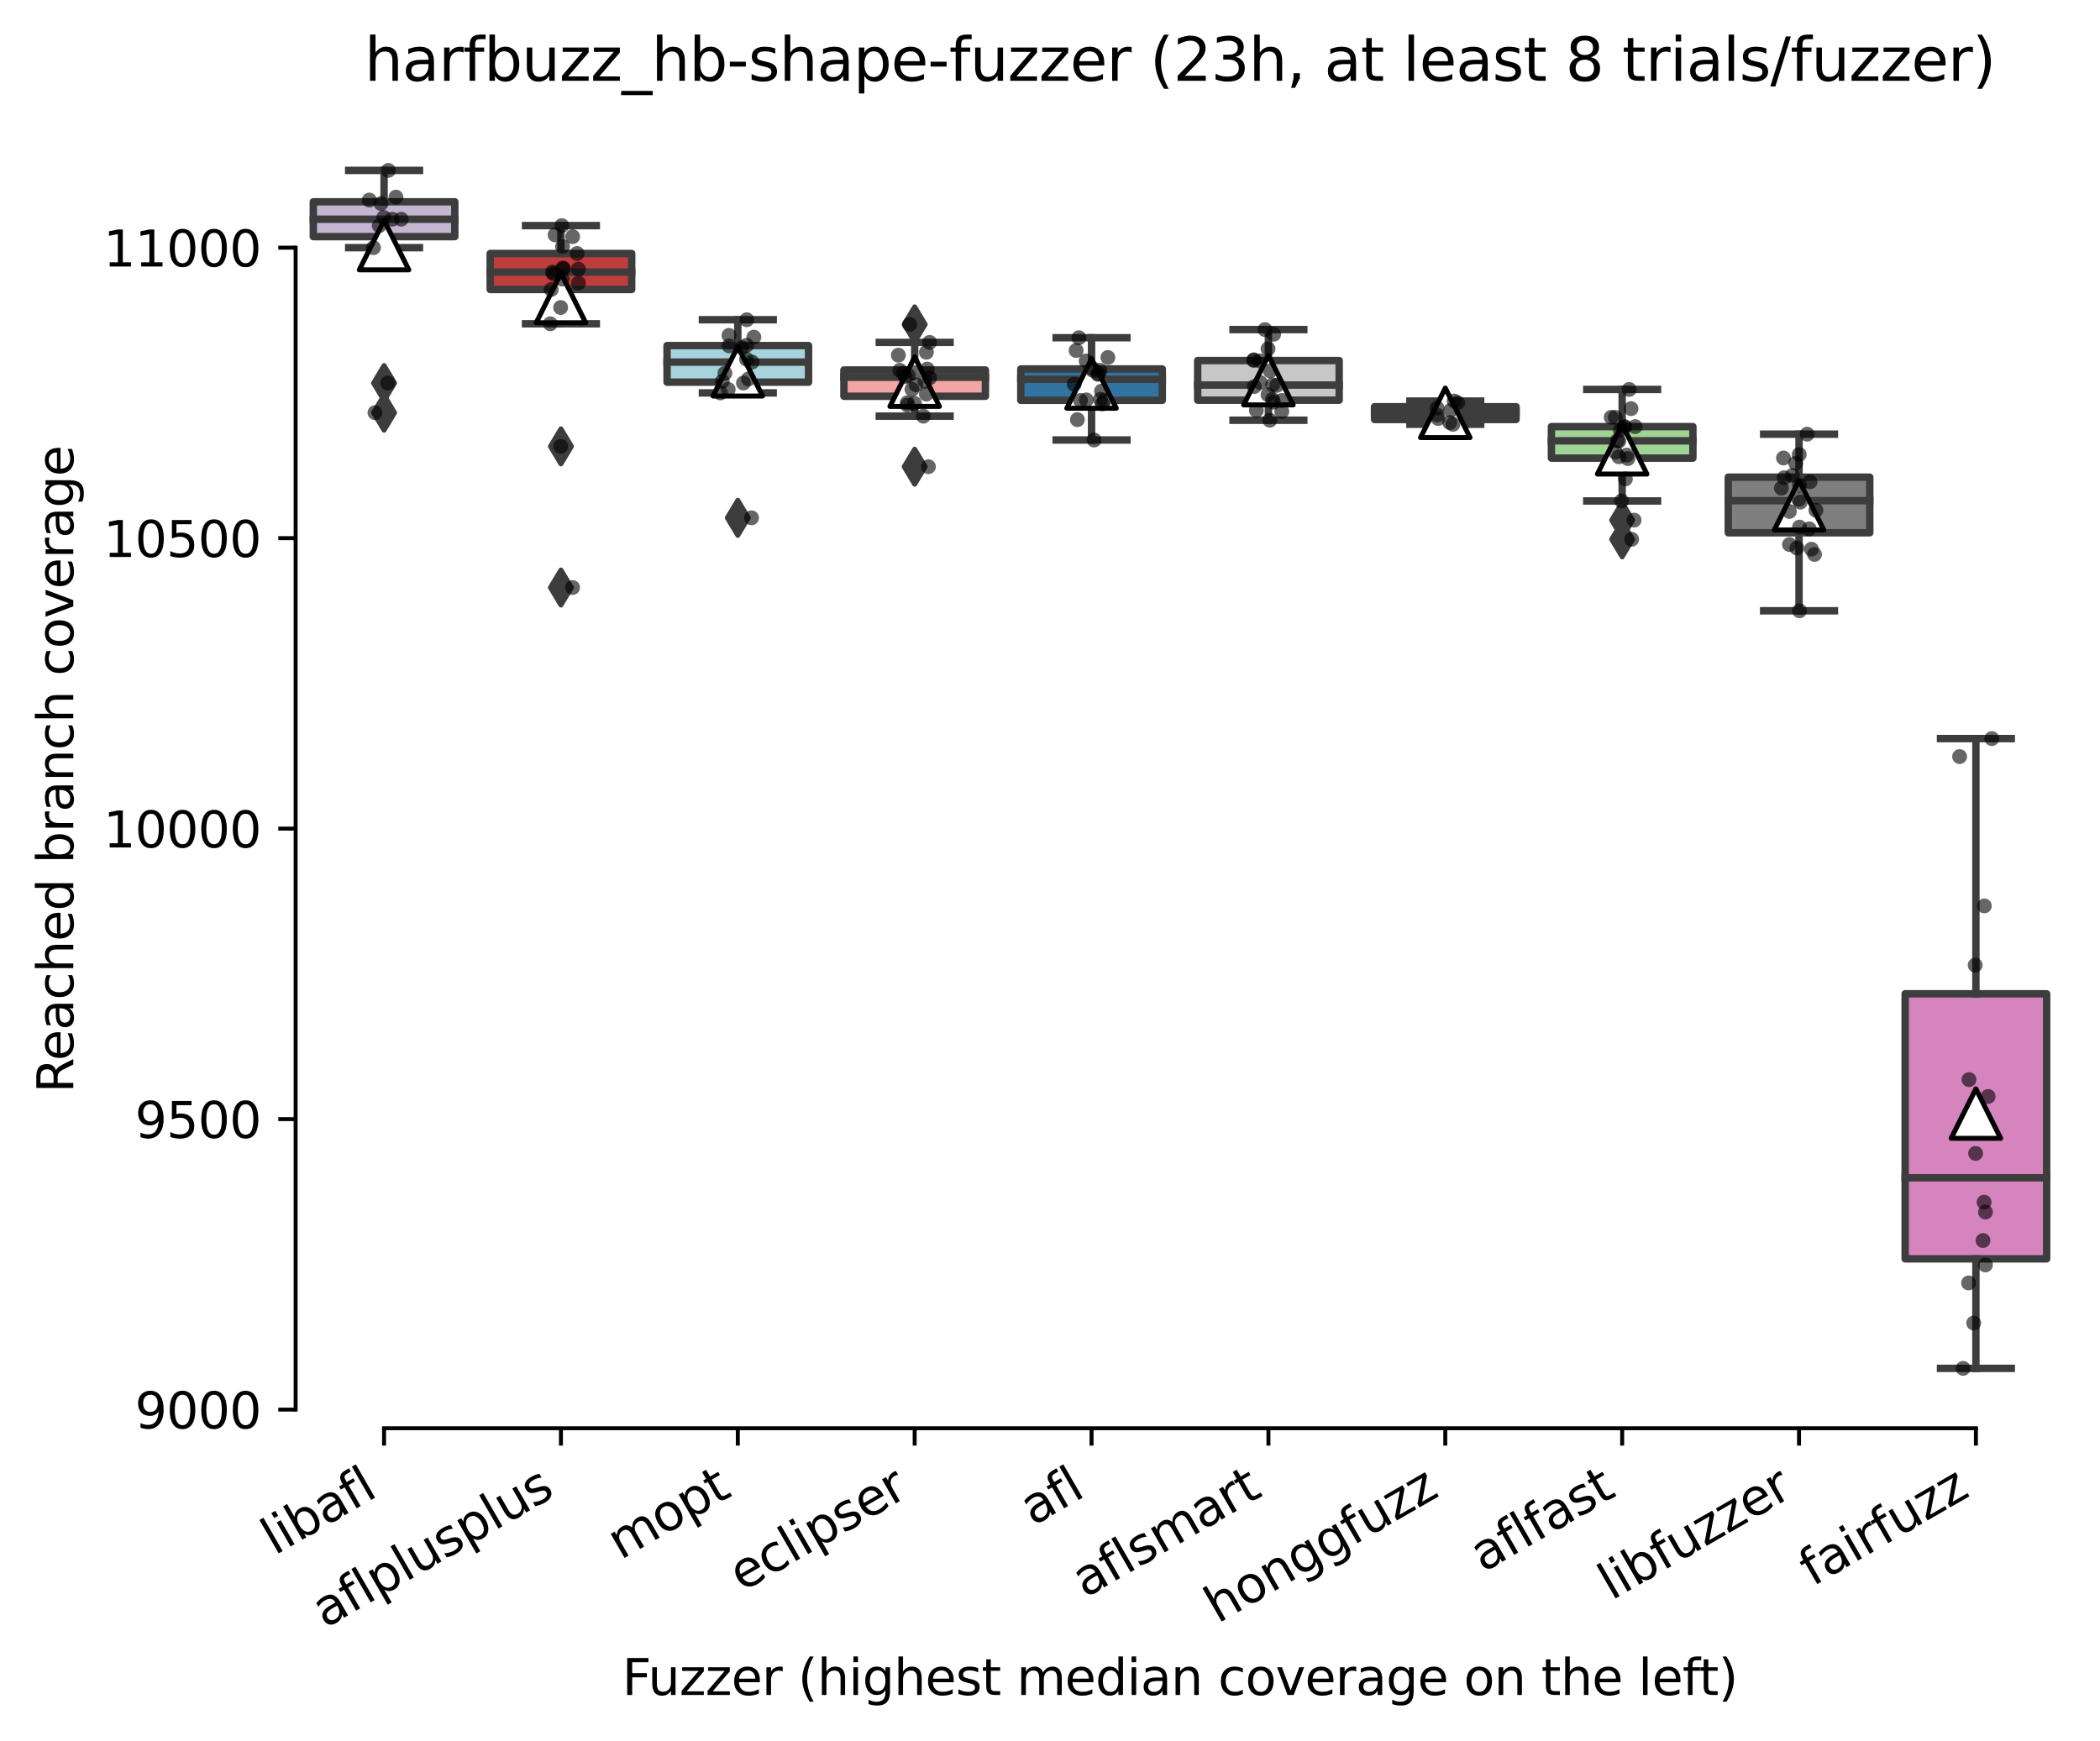
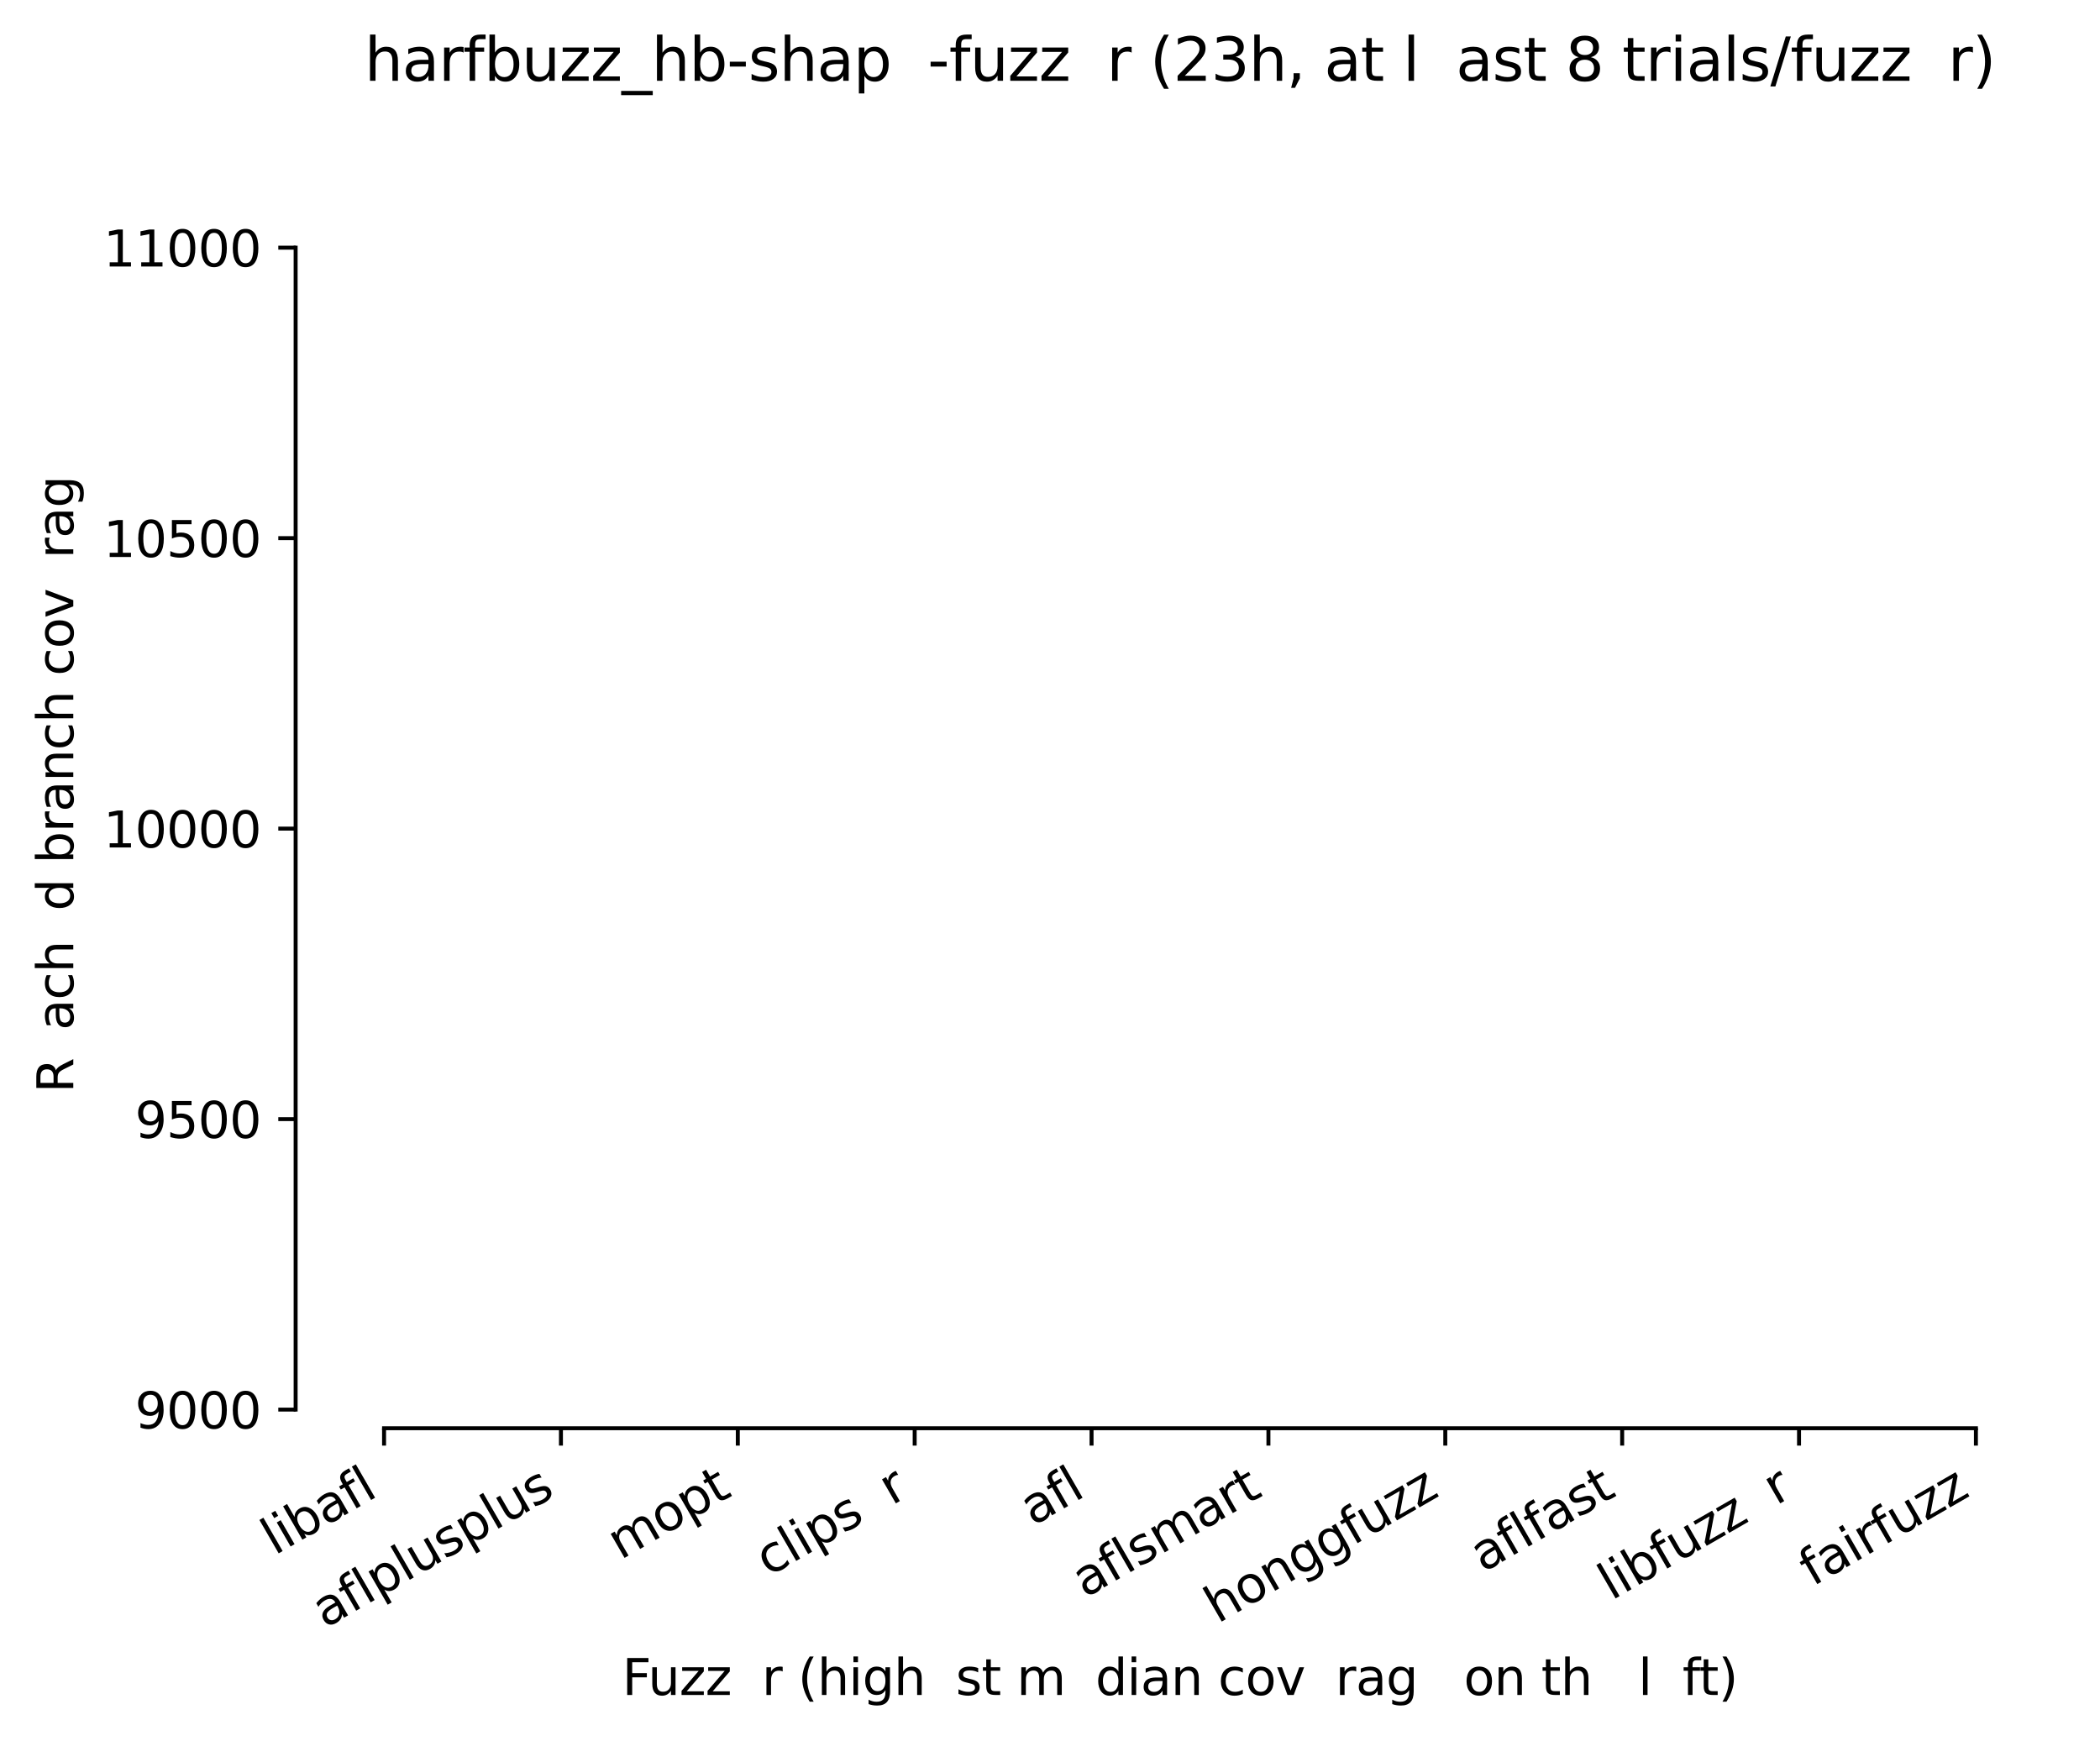
<svg xmlns="http://www.w3.org/2000/svg" xmlns:xlink="http://www.w3.org/1999/xlink" width="424.011pt" height="351.576pt" viewBox="0 0 424.011 351.576" version="1.1">
  <defs>
    <style type="text/css">*{stroke-linejoin: round; stroke-linecap: butt}</style>
  </defs>
  <g id="figure_1">
    <g id="patch_1">
      <path d="M 0 351.576  L 424.011 351.576  L 424.011 0  L 0 0  z " style="fill: #ffffff" />
    </g>
    <g id="axes_1">
      <g id="patch_2">
        <path d="M 59.691 288.43  L 416.811 288.43  L 416.811 22.318  L 59.691 22.318  z " style="fill: #ffffff" />
      </g>
      <g id="patch_3">
        <path d="M 63.262 47.789  L 91.831 47.789  L 91.831 40.75  L 63.262 40.75  L 63.262 47.789  z " clip-path="url(#p43a8f028d1)" style="fill: #c4b5d0; stroke: #3d3d3d; stroke-width: 1.5; stroke-linejoin: miter" />
      </g>
      <g id="patch_4">
        <path d="M 98.974 58.465  L 127.543 58.465  L 127.543 51.191  L 98.974 51.191  L 98.974 58.465  z " clip-path="url(#p43a8f028d1)" style="fill: #c03d3e; stroke: #3d3d3d; stroke-width: 1.5; stroke-linejoin: miter" />
      </g>
      <g id="patch_5">
        <path d="M 134.686 77.178  L 163.255 77.178  L 163.255 69.787  L 134.686 69.787  L 134.686 77.178  z " clip-path="url(#p43a8f028d1)" style="fill: #a7d4dc; stroke: #3d3d3d; stroke-width: 1.5; stroke-linejoin: miter" />
      </g>
      <g id="patch_6">
        <path d="M 170.398 80.023  L 198.967 80.023  L 198.967 74.715  L 170.398 74.715  L 170.398 80.023  z " clip-path="url(#p43a8f028d1)" style="fill: #f2a5a3; stroke: #3d3d3d; stroke-width: 1.5; stroke-linejoin: miter" />
      </g>
      <g id="patch_7">
        <path d="M 206.11 80.845  L 234.679 80.845  L 234.679 74.509  L 206.11 74.509  L 206.11 80.845  z " clip-path="url(#p43a8f028d1)" style="fill: #3274a1; stroke: #3d3d3d; stroke-width: 1.5; stroke-linejoin: miter" />
      </g>
      <g id="patch_8">
        <path d="M 241.822 80.815  L 270.391 80.815  L 270.391 72.808  L 241.822 72.808  L 241.822 80.815  z " clip-path="url(#p43a8f028d1)" style="fill: #c7c7c7; stroke: #3d3d3d; stroke-width: 1.5; stroke-linejoin: miter" />
      </g>
      <g id="patch_9">
        <path d="M 277.534 84.716  L 306.103 84.716  L 306.103 82.135  L 277.534 82.135  L 277.534 84.716  z " clip-path="url(#p43a8f028d1)" style="fill: #3a923a; stroke: #3d3d3d; stroke-width: 1.5; stroke-linejoin: miter" />
      </g>
      <g id="patch_10">
        <path d="M 313.246 92.518  L 341.815 92.518  L 341.815 86.154  L 313.246 86.154  L 313.246 92.518  z " clip-path="url(#p43a8f028d1)" style="fill: #9fd495; stroke: #3d3d3d; stroke-width: 1.5; stroke-linejoin: miter" />
      </g>
      <g id="patch_11">
        <path d="M 348.958 107.594  L 377.527 107.594  L 377.527 96.361  L 348.958 96.361  L 348.958 107.594  z " clip-path="url(#p43a8f028d1)" style="fill: #7f7f7f; stroke: #3d3d3d; stroke-width: 1.5; stroke-linejoin: miter" />
      </g>
      <g id="patch_12">
        <path d="M 384.67 254.219  L 413.239 254.219  L 413.239 200.69  L 384.67 200.69  L 384.67 254.219  z " clip-path="url(#p43a8f028d1)" style="fill: #d684bd; stroke: #3d3d3d; stroke-width: 1.5; stroke-linejoin: miter" />
      </g>
      <g id="matplotlib.axis_1">
        <g id="xtick_1">
          <g id="line2d_1">
            <defs>
              <path id="m66dbdbab91" d="M 0 0  L 0 3.5  " style="stroke: #000000; stroke-width: 0.8" />
            </defs>
            <g>
              <use xlink:href="#m66dbdbab91" x="77.547" y="288.43" style="stroke: #000000; stroke-width: 0.8" />
            </g>
          </g>
          <g id="text_1">
            <g transform="translate(55.435 314.176) rotate(-30) scale(0.1 -0.1)">
              <defs>
                <path id="DejaVuSans-6c" d="M 603 4863  L 1178 4863  L 1178 0  L 603 0  L 603 4863  z " transform="scale(0.016)" />
                <path id="DejaVuSans-69" d="M 603 3500  L 1178 3500  L 1178 0  L 603 0  L 603 3500  z M 603 4863  L 1178 4863  L 1178 4134  L 603 4134  L 603 4863  z " transform="scale(0.016)" />
                <path id="DejaVuSans-62" d="M 3116 1747  Q 3116 2381 2855 2742  Q 2594 3103 2138 3103  Q 1681 3103 1420 2742  Q 1159 2381 1159 1747  Q 1159 1113 1420 752  Q 1681 391 2138 391  Q 2594 391 2855 752  Q 3116 1113 3116 1747  z M 1159 2969  Q 1341 3281 1617 3432  Q 1894 3584 2278 3584  Q 2916 3584 3314 3078  Q 3713 2572 3713 1747  Q 3713 922 3314 415  Q 2916 -91 2278 -91  Q 1894 -91 1617 61  Q 1341 213 1159 525  L 1159 0  L 581 0  L 581 4863  L 1159 4863  L 1159 2969  z " transform="scale(0.016)" />
                <path id="DejaVuSans-61" d="M 2194 1759  Q 1497 1759 1228 1600  Q 959 1441 959 1056  Q 959 750 1161 570  Q 1363 391 1709 391  Q 2188 391 2477 730  Q 2766 1069 2766 1631  L 2766 1759  L 2194 1759  z M 3341 1997  L 3341 0  L 2766 0  L 2766 531  Q 2569 213 2275 61  Q 1981 -91 1556 -91  Q 1019 -91 701 211  Q 384 513 384 1019  Q 384 1609 779 1909  Q 1175 2209 1959 2209  L 2766 2209  L 2766 2266  Q 2766 2663 2505 2880  Q 2244 3097 1772 3097  Q 1472 3097 1187 3025  Q 903 2953 641 2809  L 641 3341  Q 956 3463 1253 3523  Q 1550 3584 1831 3584  Q 2591 3584 2966 3190  Q 3341 2797 3341 1997  z " transform="scale(0.016)" />
                <path id="DejaVuSans-66" d="M 2375 4863  L 2375 4384  L 1825 4384  Q 1516 4384 1395 4259  Q 1275 4134 1275 3809  L 1275 3500  L 2222 3500  L 2222 3053  L 1275 3053  L 1275 0  L 697 0  L 697 3053  L 147 3053  L 147 3500  L 697 3500  L 697 3744  Q 697 4328 969 4595  Q 1241 4863 1831 4863  L 2375 4863  z " transform="scale(0.016)" />
              </defs>
              <use xlink:href="#DejaVuSans-6c" />
              <use xlink:href="#DejaVuSans-69" x="27.783" />
              <use xlink:href="#DejaVuSans-62" x="55.566" />
              <use xlink:href="#DejaVuSans-61" x="119.043" />
              <use xlink:href="#DejaVuSans-66" x="180.322" />
              <use xlink:href="#DejaVuSans-6c" x="215.527" />
            </g>
          </g>
        </g>
        <g id="xtick_2">
          <g id="line2d_2">
            <g>
              <use xlink:href="#m66dbdbab91" x="113.259" y="288.43" style="stroke: #000000; stroke-width: 0.8" />
            </g>
          </g>
          <g id="text_2">
            <g transform="translate(65.65 328.897) rotate(-30) scale(0.1 -0.1)">
              <defs>
                <path id="DejaVuSans-70" d="M 1159 525  L 1159 -1331  L 581 -1331  L 581 3500  L 1159 3500  L 1159 2969  Q 1341 3281 1617 3432  Q 1894 3584 2278 3584  Q 2916 3584 3314 3078  Q 3713 2572 3713 1747  Q 3713 922 3314 415  Q 2916 -91 2278 -91  Q 1894 -91 1617 61  Q 1341 213 1159 525  z M 3116 1747  Q 3116 2381 2855 2742  Q 2594 3103 2138 3103  Q 1681 3103 1420 2742  Q 1159 2381 1159 1747  Q 1159 1113 1420 752  Q 1681 391 2138 391  Q 2594 391 2855 752  Q 3116 1113 3116 1747  z " transform="scale(0.016)" />
                <path id="DejaVuSans-75" d="M 544 1381  L 544 3500  L 1119 3500  L 1119 1403  Q 1119 906 1312 657  Q 1506 409 1894 409  Q 2359 409 2629 706  Q 2900 1003 2900 1516  L 2900 3500  L 3475 3500  L 3475 0  L 2900 0  L 2900 538  Q 2691 219 2414 64  Q 2138 -91 1772 -91  Q 1169 -91 856 284  Q 544 659 544 1381  z M 1991 3584  L 1991 3584  z " transform="scale(0.016)" />
                <path id="DejaVuSans-73" d="M 2834 3397  L 2834 2853  Q 2591 2978 2328 3040  Q 2066 3103 1784 3103  Q 1356 3103 1142 2972  Q 928 2841 928 2578  Q 928 2378 1081 2264  Q 1234 2150 1697 2047  L 1894 2003  Q 2506 1872 2764 1633  Q 3022 1394 3022 966  Q 3022 478 2636 193  Q 2250 -91 1575 -91  Q 1294 -91 989 -36  Q 684 19 347 128  L 347 722  Q 666 556 975 473  Q 1284 391 1588 391  Q 1994 391 2212 530  Q 2431 669 2431 922  Q 2431 1156 2273 1281  Q 2116 1406 1581 1522  L 1381 1569  Q 847 1681 609 1914  Q 372 2147 372 2553  Q 372 3047 722 3315  Q 1072 3584 1716 3584  Q 2034 3584 2315 3537  Q 2597 3491 2834 3397  z " transform="scale(0.016)" />
              </defs>
              <use xlink:href="#DejaVuSans-61" />
              <use xlink:href="#DejaVuSans-66" x="61.279" />
              <use xlink:href="#DejaVuSans-6c" x="96.484" />
              <use xlink:href="#DejaVuSans-70" x="124.268" />
              <use xlink:href="#DejaVuSans-6c" x="187.744" />
              <use xlink:href="#DejaVuSans-75" x="215.527" />
              <use xlink:href="#DejaVuSans-73" x="278.906" />
              <use xlink:href="#DejaVuSans-70" x="331.006" />
              <use xlink:href="#DejaVuSans-6c" x="394.482" />
              <use xlink:href="#DejaVuSans-75" x="422.266" />
              <use xlink:href="#DejaVuSans-73" x="485.645" />
            </g>
          </g>
        </g>
        <g id="xtick_3">
          <g id="line2d_3">
            <g>
              <use xlink:href="#m66dbdbab91" x="148.971" y="288.43" style="stroke: #000000; stroke-width: 0.8" />
            </g>
          </g>
          <g id="text_3">
            <g transform="translate(125.303 315.075) rotate(-30) scale(0.1 -0.1)">
              <defs>
                <path id="DejaVuSans-6d" d="M 3328 2828  Q 3544 3216 3844 3400  Q 4144 3584 4550 3584  Q 5097 3584 5394 3201  Q 5691 2819 5691 2113  L 5691 0  L 5113 0  L 5113 2094  Q 5113 2597 4934 2840  Q 4756 3084 4391 3084  Q 3944 3084 3684 2787  Q 3425 2491 3425 1978  L 3425 0  L 2847 0  L 2847 2094  Q 2847 2600 2669 2842  Q 2491 3084 2119 3084  Q 1678 3084 1418 2786  Q 1159 2488 1159 1978  L 1159 0  L 581 0  L 581 3500  L 1159 3500  L 1159 2956  Q 1356 3278 1631 3431  Q 1906 3584 2284 3584  Q 2666 3584 2933 3390  Q 3200 3197 3328 2828  z " transform="scale(0.016)" />
                <path id="DejaVuSans-6f" d="M 1959 3097  Q 1497 3097 1228 2736  Q 959 2375 959 1747  Q 959 1119 1226 758  Q 1494 397 1959 397  Q 2419 397 2687 759  Q 2956 1122 2956 1747  Q 2956 2369 2687 2733  Q 2419 3097 1959 3097  z M 1959 3584  Q 2709 3584 3137 3096  Q 3566 2609 3566 1747  Q 3566 888 3137 398  Q 2709 -91 1959 -91  Q 1206 -91 779 398  Q 353 888 353 1747  Q 353 2609 779 3096  Q 1206 3584 1959 3584  z " transform="scale(0.016)" />
                <path id="DejaVuSans-74" d="M 1172 4494  L 1172 3500  L 2356 3500  L 2356 3053  L 1172 3053  L 1172 1153  Q 1172 725 1289 603  Q 1406 481 1766 481  L 2356 481  L 2356 0  L 1766 0  Q 1100 0 847 248  Q 594 497 594 1153  L 594 3053  L 172 3053  L 172 3500  L 594 3500  L 594 4494  L 1172 4494  z " transform="scale(0.016)" />
              </defs>
              <use xlink:href="#DejaVuSans-6d" />
              <use xlink:href="#DejaVuSans-6f" x="97.412" />
              <use xlink:href="#DejaVuSans-70" x="158.594" />
              <use xlink:href="#DejaVuSans-74" x="222.07" />
            </g>
          </g>
        </g>
        <g id="xtick_4">
          <g id="line2d_4">
            <g>
              <use xlink:href="#m66dbdbab91" x="184.683" y="288.43" style="stroke: #000000; stroke-width: 0.8" />
            </g>
          </g>
          <g id="text_4">
            <g transform="translate(149.842 321.525) rotate(-30) scale(0.1 -0.1)">
              <defs>
-                 <path id="DejaVuSans-65" d="M 3597 1894  L 3597 1613  L 953 1613  Q 991 1019 1311 708  Q 1631 397 2203 397  Q 2534 397 2845 478  Q 3156 559 3463 722  L 3463 178  Q 3153 47 2828 -22  Q 2503 -91 2169 -91  Q 1331 -91 842 396  Q 353 884 353 1716  Q 353 2575 817 3079  Q 1281 3584 2069 3584  Q 2775 3584 3186 3129  Q 3597 2675 3597 1894  z M 3022 2063  Q 3016 2534 2758 2815  Q 2500 3097 2075 3097  Q 1594 3097 1305 2825  Q 1016 2553 972 2059  L 3022 2063  z " transform="scale(0.016)" />
                <path id="DejaVuSans-63" d="M 3122 3366  L 3122 2828  Q 2878 2963 2633 3030  Q 2388 3097 2138 3097  Q 1578 3097 1268 2742  Q 959 2388 959 1747  Q 959 1106 1268 751  Q 1578 397 2138 397  Q 2388 397 2633 464  Q 2878 531 3122 666  L 3122 134  Q 2881 22 2623 -34  Q 2366 -91 2075 -91  Q 1284 -91 818 406  Q 353 903 353 1747  Q 353 2603 823 3093  Q 1294 3584 2113 3584  Q 2378 3584 2631 3529  Q 2884 3475 3122 3366  z " transform="scale(0.016)" />
                <path id="DejaVuSans-72" d="M 2631 2963  Q 2534 3019 2420 3045  Q 2306 3072 2169 3072  Q 1681 3072 1420 2755  Q 1159 2438 1159 1844  L 1159 0  L 581 0  L 581 3500  L 1159 3500  L 1159 2956  Q 1341 3275 1631 3429  Q 1922 3584 2338 3584  Q 2397 3584 2469 3576  Q 2541 3569 2628 3553  L 2631 2963  z " transform="scale(0.016)" />
              </defs>
              <use xlink:href="#DejaVuSans-65" />
              <use xlink:href="#DejaVuSans-63" x="61.523" />
              <use xlink:href="#DejaVuSans-6c" x="116.504" />
              <use xlink:href="#DejaVuSans-69" x="144.287" />
              <use xlink:href="#DejaVuSans-70" x="172.07" />
              <use xlink:href="#DejaVuSans-73" x="235.547" />
              <use xlink:href="#DejaVuSans-65" x="287.646" />
              <use xlink:href="#DejaVuSans-72" x="349.17" />
            </g>
          </g>
        </g>
        <g id="xtick_5">
          <g id="line2d_5">
            <g>
              <use xlink:href="#m66dbdbab91" x="220.395" y="288.43" style="stroke: #000000; stroke-width: 0.8" />
            </g>
          </g>
          <g id="text_5">
            <g transform="translate(208.593 308.224) rotate(-30) scale(0.1 -0.1)">
              <use xlink:href="#DejaVuSans-61" />
              <use xlink:href="#DejaVuSans-66" x="61.279" />
              <use xlink:href="#DejaVuSans-6c" x="96.484" />
            </g>
          </g>
        </g>
        <g id="xtick_6">
          <g id="line2d_6">
            <g>
              <use xlink:href="#m66dbdbab91" x="256.107" y="288.43" style="stroke: #000000; stroke-width: 0.8" />
            </g>
          </g>
          <g id="text_6">
            <g transform="translate(219.096 322.779) rotate(-30) scale(0.1 -0.1)">
              <use xlink:href="#DejaVuSans-61" />
              <use xlink:href="#DejaVuSans-66" x="61.279" />
              <use xlink:href="#DejaVuSans-6c" x="96.484" />
              <use xlink:href="#DejaVuSans-73" x="124.268" />
              <use xlink:href="#DejaVuSans-6d" x="176.367" />
              <use xlink:href="#DejaVuSans-61" x="273.779" />
              <use xlink:href="#DejaVuSans-72" x="335.059" />
              <use xlink:href="#DejaVuSans-74" x="376.172" />
            </g>
          </g>
        </g>
        <g id="xtick_7">
          <g id="line2d_7">
            <g>
              <use xlink:href="#m66dbdbab91" x="291.819" y="288.43" style="stroke: #000000; stroke-width: 0.8" />
            </g>
          </g>
          <g id="text_7">
            <g transform="translate(245.879 327.933) rotate(-30) scale(0.1 -0.1)">
              <defs>
                <path id="DejaVuSans-68" d="M 3513 2113  L 3513 0  L 2938 0  L 2938 2094  Q 2938 2591 2744 2837  Q 2550 3084 2163 3084  Q 1697 3084 1428 2787  Q 1159 2491 1159 1978  L 1159 0  L 581 0  L 581 4863  L 1159 4863  L 1159 2956  Q 1366 3272 1645 3428  Q 1925 3584 2291 3584  Q 2894 3584 3203 3211  Q 3513 2838 3513 2113  z " transform="scale(0.016)" />
                <path id="DejaVuSans-6e" d="M 3513 2113  L 3513 0  L 2938 0  L 2938 2094  Q 2938 2591 2744 2837  Q 2550 3084 2163 3084  Q 1697 3084 1428 2787  Q 1159 2491 1159 1978  L 1159 0  L 581 0  L 581 3500  L 1159 3500  L 1159 2956  Q 1366 3272 1645 3428  Q 1925 3584 2291 3584  Q 2894 3584 3203 3211  Q 3513 2838 3513 2113  z " transform="scale(0.016)" />
                <path id="DejaVuSans-67" d="M 2906 1791  Q 2906 2416 2648 2759  Q 2391 3103 1925 3103  Q 1463 3103 1205 2759  Q 947 2416 947 1791  Q 947 1169 1205 825  Q 1463 481 1925 481  Q 2391 481 2648 825  Q 2906 1169 2906 1791  z M 3481 434  Q 3481 -459 3084 -895  Q 2688 -1331 1869 -1331  Q 1566 -1331 1297 -1286  Q 1028 -1241 775 -1147  L 775 -588  Q 1028 -725 1275 -790  Q 1522 -856 1778 -856  Q 2344 -856 2625 -561  Q 2906 -266 2906 331  L 2906 616  Q 2728 306 2450 153  Q 2172 0 1784 0  Q 1141 0 747 490  Q 353 981 353 1791  Q 353 2603 747 3093  Q 1141 3584 1784 3584  Q 2172 3584 2450 3431  Q 2728 3278 2906 2969  L 2906 3500  L 3481 3500  L 3481 434  z " transform="scale(0.016)" />
                <path id="DejaVuSans-7a" d="M 353 3500  L 3084 3500  L 3084 2975  L 922 459  L 3084 459  L 3084 0  L 275 0  L 275 525  L 2438 3041  L 353 3041  L 353 3500  z " transform="scale(0.016)" />
              </defs>
              <use xlink:href="#DejaVuSans-68" />
              <use xlink:href="#DejaVuSans-6f" x="63.379" />
              <use xlink:href="#DejaVuSans-6e" x="124.561" />
              <use xlink:href="#DejaVuSans-67" x="187.939" />
              <use xlink:href="#DejaVuSans-67" x="251.416" />
              <use xlink:href="#DejaVuSans-66" x="314.893" />
              <use xlink:href="#DejaVuSans-75" x="350.098" />
              <use xlink:href="#DejaVuSans-7a" x="413.477" />
              <use xlink:href="#DejaVuSans-7a" x="465.967" />
            </g>
          </g>
        </g>
        <g id="xtick_8">
          <g id="line2d_8">
            <g>
              <use xlink:href="#m66dbdbab91" x="327.531" y="288.43" style="stroke: #000000; stroke-width: 0.8" />
            </g>
          </g>
          <g id="text_8">
            <g transform="translate(299.467 317.613) rotate(-30) scale(0.1 -0.1)">
              <use xlink:href="#DejaVuSans-61" />
              <use xlink:href="#DejaVuSans-66" x="61.279" />
              <use xlink:href="#DejaVuSans-6c" x="96.484" />
              <use xlink:href="#DejaVuSans-66" x="124.268" />
              <use xlink:href="#DejaVuSans-61" x="159.473" />
              <use xlink:href="#DejaVuSans-73" x="220.752" />
              <use xlink:href="#DejaVuSans-74" x="272.852" />
            </g>
          </g>
        </g>
        <g id="xtick_9">
          <g id="line2d_9">
            <g>
              <use xlink:href="#m66dbdbab91" x="363.243" y="288.43" style="stroke: #000000; stroke-width: 0.8" />
            </g>
          </g>
          <g id="text_9">
            <g transform="translate(325.376 323.272) rotate(-30) scale(0.1 -0.1)">
              <use xlink:href="#DejaVuSans-6c" />
              <use xlink:href="#DejaVuSans-69" x="27.783" />
              <use xlink:href="#DejaVuSans-62" x="55.566" />
              <use xlink:href="#DejaVuSans-66" x="119.043" />
              <use xlink:href="#DejaVuSans-75" x="154.248" />
              <use xlink:href="#DejaVuSans-7a" x="217.627" />
              <use xlink:href="#DejaVuSans-7a" x="270.117" />
              <use xlink:href="#DejaVuSans-65" x="322.607" />
              <use xlink:href="#DejaVuSans-72" x="384.131" />
            </g>
          </g>
        </g>
        <g id="xtick_10">
          <g id="line2d_10">
            <g>
              <use xlink:href="#m66dbdbab91" x="398.955" y="288.43" style="stroke: #000000; stroke-width: 0.8" />
            </g>
          </g>
          <g id="text_10">
            <g transform="translate(365.965 320.457) rotate(-30) scale(0.1 -0.1)">
              <use xlink:href="#DejaVuSans-66" />
              <use xlink:href="#DejaVuSans-61" x="35.205" />
              <use xlink:href="#DejaVuSans-69" x="96.484" />
              <use xlink:href="#DejaVuSans-72" x="124.268" />
              <use xlink:href="#DejaVuSans-66" x="165.381" />
              <use xlink:href="#DejaVuSans-75" x="200.586" />
              <use xlink:href="#DejaVuSans-7a" x="263.965" />
              <use xlink:href="#DejaVuSans-7a" x="316.455" />
            </g>
          </g>
        </g>
        <g id="text_11">
          <g transform="translate(125.633 342.297) scale(0.1 -0.1)">
            <defs>
              <path id="DejaVuSans-46" d="M 628 4666  L 3309 4666  L 3309 4134  L 1259 4134  L 1259 2759  L 3109 2759  L 3109 2228  L 1259 2228  L 1259 0  L 628 0  L 628 4666  z " transform="scale(0.016)" />
              <path id="DejaVuSans-20" transform="scale(0.016)" />
              <path id="DejaVuSans-28" d="M 1984 4856  Q 1566 4138 1362 3434  Q 1159 2731 1159 2009  Q 1159 1288 1364 580  Q 1569 -128 1984 -844  L 1484 -844  Q 1016 -109 783 600  Q 550 1309 550 2009  Q 550 2706 781 3412  Q 1013 4119 1484 4856  L 1984 4856  z " transform="scale(0.016)" />
              <path id="DejaVuSans-64" d="M 2906 2969  L 2906 4863  L 3481 4863  L 3481 0  L 2906 0  L 2906 525  Q 2725 213 2448 61  Q 2172 -91 1784 -91  Q 1150 -91 751 415  Q 353 922 353 1747  Q 353 2572 751 3078  Q 1150 3584 1784 3584  Q 2172 3584 2448 3432  Q 2725 3281 2906 2969  z M 947 1747  Q 947 1113 1208 752  Q 1469 391 1925 391  Q 2381 391 2643 752  Q 2906 1113 2906 1747  Q 2906 2381 2643 2742  Q 2381 3103 1925 3103  Q 1469 3103 1208 2742  Q 947 2381 947 1747  z " transform="scale(0.016)" />
              <path id="DejaVuSans-76" d="M 191 3500  L 800 3500  L 1894 563  L 2988 3500  L 3597 3500  L 2284 0  L 1503 0  L 191 3500  z " transform="scale(0.016)" />
              <path id="DejaVuSans-29" d="M 513 4856  L 1013 4856  Q 1481 4119 1714 3412  Q 1947 2706 1947 2009  Q 1947 1309 1714 600  Q 1481 -109 1013 -844  L 513 -844  Q 928 -128 1133 580  Q 1338 1288 1338 2009  Q 1338 2731 1133 3434  Q 928 4138 513 4856  z " transform="scale(0.016)" />
            </defs>
            <use xlink:href="#DejaVuSans-46" />
            <use xlink:href="#DejaVuSans-75" x="52.02" />
            <use xlink:href="#DejaVuSans-7a" x="115.398" />
            <use xlink:href="#DejaVuSans-7a" x="167.889" />
            <use xlink:href="#DejaVuSans-65" x="220.379" />
            <use xlink:href="#DejaVuSans-72" x="281.902" />
            <use xlink:href="#DejaVuSans-20" x="323.016" />
            <use xlink:href="#DejaVuSans-28" x="354.803" />
            <use xlink:href="#DejaVuSans-68" x="393.816" />
            <use xlink:href="#DejaVuSans-69" x="457.195" />
            <use xlink:href="#DejaVuSans-67" x="484.979" />
            <use xlink:href="#DejaVuSans-68" x="548.455" />
            <use xlink:href="#DejaVuSans-65" x="611.834" />
            <use xlink:href="#DejaVuSans-73" x="673.357" />
            <use xlink:href="#DejaVuSans-74" x="725.457" />
            <use xlink:href="#DejaVuSans-20" x="764.666" />
            <use xlink:href="#DejaVuSans-6d" x="796.453" />
            <use xlink:href="#DejaVuSans-65" x="893.865" />
            <use xlink:href="#DejaVuSans-64" x="955.389" />
            <use xlink:href="#DejaVuSans-69" x="1018.865" />
            <use xlink:href="#DejaVuSans-61" x="1046.648" />
            <use xlink:href="#DejaVuSans-6e" x="1107.928" />
            <use xlink:href="#DejaVuSans-20" x="1171.307" />
            <use xlink:href="#DejaVuSans-63" x="1203.094" />
            <use xlink:href="#DejaVuSans-6f" x="1258.074" />
            <use xlink:href="#DejaVuSans-76" x="1319.256" />
            <use xlink:href="#DejaVuSans-65" x="1378.436" />
            <use xlink:href="#DejaVuSans-72" x="1439.959" />
            <use xlink:href="#DejaVuSans-61" x="1481.072" />
            <use xlink:href="#DejaVuSans-67" x="1542.352" />
            <use xlink:href="#DejaVuSans-65" x="1605.828" />
            <use xlink:href="#DejaVuSans-20" x="1667.352" />
            <use xlink:href="#DejaVuSans-6f" x="1699.139" />
            <use xlink:href="#DejaVuSans-6e" x="1760.32" />
            <use xlink:href="#DejaVuSans-20" x="1823.699" />
            <use xlink:href="#DejaVuSans-74" x="1855.486" />
            <use xlink:href="#DejaVuSans-68" x="1894.695" />
            <use xlink:href="#DejaVuSans-65" x="1958.074" />
            <use xlink:href="#DejaVuSans-20" x="2019.598" />
            <use xlink:href="#DejaVuSans-6c" x="2051.385" />
            <use xlink:href="#DejaVuSans-65" x="2079.168" />
            <use xlink:href="#DejaVuSans-66" x="2140.691" />
            <use xlink:href="#DejaVuSans-74" x="2174.146" />
            <use xlink:href="#DejaVuSans-29" x="2213.355" />
          </g>
        </g>
      </g>
      <g id="matplotlib.axis_2">
        <g id="ytick_1">
          <g id="line2d_11">
            <defs>
              <path id="m991bdcbca0" d="M 0 0  L -3.5 0  " style="stroke: #000000; stroke-width: 0.8" />
            </defs>
            <g>
              <use xlink:href="#m991bdcbca0" x="59.691" y="284.664" style="stroke: #000000; stroke-width: 0.8" />
            </g>
          </g>
          <g id="text_12">
            <g transform="translate(27.241 288.463) scale(0.1 -0.1)">
              <defs>
                <path id="DejaVuSans-39" d="M 703 97  L 703 672  Q 941 559 1184 500  Q 1428 441 1663 441  Q 2288 441 2617 861  Q 2947 1281 2994 2138  Q 2813 1869 2534 1725  Q 2256 1581 1919 1581  Q 1219 1581 811 2004  Q 403 2428 403 3163  Q 403 3881 828 4315  Q 1253 4750 1959 4750  Q 2769 4750 3195 4129  Q 3622 3509 3622 2328  Q 3622 1225 3098 567  Q 2575 -91 1691 -91  Q 1453 -91 1209 -44  Q 966 3 703 97  z M 1959 2075  Q 2384 2075 2632 2365  Q 2881 2656 2881 3163  Q 2881 3666 2632 3958  Q 2384 4250 1959 4250  Q 1534 4250 1286 3958  Q 1038 3666 1038 3163  Q 1038 2656 1286 2365  Q 1534 2075 1959 2075  z " transform="scale(0.016)" />
                <path id="DejaVuSans-30" d="M 2034 4250  Q 1547 4250 1301 3770  Q 1056 3291 1056 2328  Q 1056 1369 1301 889  Q 1547 409 2034 409  Q 2525 409 2770 889  Q 3016 1369 3016 2328  Q 3016 3291 2770 3770  Q 2525 4250 2034 4250  z M 2034 4750  Q 2819 4750 3233 4129  Q 3647 3509 3647 2328  Q 3647 1150 3233 529  Q 2819 -91 2034 -91  Q 1250 -91 836 529  Q 422 1150 422 2328  Q 422 3509 836 4129  Q 1250 4750 2034 4750  z " transform="scale(0.016)" />
              </defs>
              <use xlink:href="#DejaVuSans-39" />
              <use xlink:href="#DejaVuSans-30" x="63.623" />
              <use xlink:href="#DejaVuSans-30" x="127.246" />
              <use xlink:href="#DejaVuSans-30" x="190.869" />
            </g>
          </g>
        </g>
        <g id="ytick_2">
          <g id="line2d_12">
            <g>
              <use xlink:href="#m991bdcbca0" x="59.691" y="226.003" style="stroke: #000000; stroke-width: 0.8" />
            </g>
          </g>
          <g id="text_13">
            <g transform="translate(27.241 229.802) scale(0.1 -0.1)">
              <defs>
                <path id="DejaVuSans-35" d="M 691 4666  L 3169 4666  L 3169 4134  L 1269 4134  L 1269 2991  Q 1406 3038 1543 3061  Q 1681 3084 1819 3084  Q 2600 3084 3056 2656  Q 3513 2228 3513 1497  Q 3513 744 3044 326  Q 2575 -91 1722 -91  Q 1428 -91 1123 -41  Q 819 9 494 109  L 494 744  Q 775 591 1075 516  Q 1375 441 1709 441  Q 2250 441 2565 725  Q 2881 1009 2881 1497  Q 2881 1984 2565 2268  Q 2250 2553 1709 2553  Q 1456 2553 1204 2497  Q 953 2441 691 2322  L 691 4666  z " transform="scale(0.016)" />
              </defs>
              <use xlink:href="#DejaVuSans-39" />
              <use xlink:href="#DejaVuSans-35" x="63.623" />
              <use xlink:href="#DejaVuSans-30" x="127.246" />
              <use xlink:href="#DejaVuSans-30" x="190.869" />
            </g>
          </g>
        </g>
        <g id="ytick_3">
          <g id="line2d_13">
            <g>
              <use xlink:href="#m991bdcbca0" x="59.691" y="167.341" style="stroke: #000000; stroke-width: 0.8" />
            </g>
          </g>
          <g id="text_14">
            <g transform="translate(20.878 171.14) scale(0.1 -0.1)">
              <defs>
                <path id="DejaVuSans-31" d="M 794 531  L 1825 531  L 1825 4091  L 703 3866  L 703 4441  L 1819 4666  L 2450 4666  L 2450 531  L 3481 531  L 3481 0  L 794 0  L 794 531  z " transform="scale(0.016)" />
              </defs>
              <use xlink:href="#DejaVuSans-31" />
              <use xlink:href="#DejaVuSans-30" x="63.623" />
              <use xlink:href="#DejaVuSans-30" x="127.246" />
              <use xlink:href="#DejaVuSans-30" x="190.869" />
              <use xlink:href="#DejaVuSans-30" x="254.492" />
            </g>
          </g>
        </g>
        <g id="ytick_4">
          <g id="line2d_14">
            <g>
              <use xlink:href="#m991bdcbca0" x="59.691" y="108.68" style="stroke: #000000; stroke-width: 0.8" />
            </g>
          </g>
          <g id="text_15">
            <g transform="translate(20.878 112.479) scale(0.1 -0.1)">
              <use xlink:href="#DejaVuSans-31" />
              <use xlink:href="#DejaVuSans-30" x="63.623" />
              <use xlink:href="#DejaVuSans-35" x="127.246" />
              <use xlink:href="#DejaVuSans-30" x="190.869" />
              <use xlink:href="#DejaVuSans-30" x="254.492" />
            </g>
          </g>
        </g>
        <g id="ytick_5">
          <g id="line2d_15">
            <g>
              <use xlink:href="#m991bdcbca0" x="59.691" y="50.018" style="stroke: #000000; stroke-width: 0.8" />
            </g>
          </g>
          <g id="text_16">
            <g transform="translate(20.878 53.817) scale(0.1 -0.1)">
              <use xlink:href="#DejaVuSans-31" />
              <use xlink:href="#DejaVuSans-31" x="63.623" />
              <use xlink:href="#DejaVuSans-30" x="127.246" />
              <use xlink:href="#DejaVuSans-30" x="190.869" />
              <use xlink:href="#DejaVuSans-30" x="254.492" />
            </g>
          </g>
        </g>
        <g id="text_17">
          <g transform="translate(14.798 220.706) rotate(-90) scale(0.1 -0.1)">
            <defs>
              <path id="DejaVuSans-52" d="M 2841 2188  Q 3044 2119 3236 1894  Q 3428 1669 3622 1275  L 4263 0  L 3584 0  L 2988 1197  Q 2756 1666 2539 1819  Q 2322 1972 1947 1972  L 1259 1972  L 1259 0  L 628 0  L 628 4666  L 2053 4666  Q 2853 4666 3247 4331  Q 3641 3997 3641 3322  Q 3641 2881 3436 2590  Q 3231 2300 2841 2188  z M 1259 4147  L 1259 2491  L 2053 2491  Q 2509 2491 2742 2702  Q 2975 2913 2975 3322  Q 2975 3731 2742 3939  Q 2509 4147 2053 4147  L 1259 4147  z " transform="scale(0.016)" />
            </defs>
            <use xlink:href="#DejaVuSans-52" />
            <use xlink:href="#DejaVuSans-65" x="64.982" />
            <use xlink:href="#DejaVuSans-61" x="126.506" />
            <use xlink:href="#DejaVuSans-63" x="187.785" />
            <use xlink:href="#DejaVuSans-68" x="242.766" />
            <use xlink:href="#DejaVuSans-65" x="306.145" />
            <use xlink:href="#DejaVuSans-64" x="367.668" />
            <use xlink:href="#DejaVuSans-20" x="431.145" />
            <use xlink:href="#DejaVuSans-62" x="462.932" />
            <use xlink:href="#DejaVuSans-72" x="526.408" />
            <use xlink:href="#DejaVuSans-61" x="567.521" />
            <use xlink:href="#DejaVuSans-6e" x="628.801" />
            <use xlink:href="#DejaVuSans-63" x="692.18" />
            <use xlink:href="#DejaVuSans-68" x="747.16" />
            <use xlink:href="#DejaVuSans-20" x="810.539" />
            <use xlink:href="#DejaVuSans-63" x="842.326" />
            <use xlink:href="#DejaVuSans-6f" x="897.307" />
            <use xlink:href="#DejaVuSans-76" x="958.488" />
            <use xlink:href="#DejaVuSans-65" x="1017.668" />
            <use xlink:href="#DejaVuSans-72" x="1079.191" />
            <use xlink:href="#DejaVuSans-61" x="1120.305" />
            <use xlink:href="#DejaVuSans-67" x="1181.584" />
            <use xlink:href="#DejaVuSans-65" x="1245.061" />
          </g>
        </g>
      </g>
      <g id="line2d_16">
        <path d="M 77.547 47.789  L 77.547 50.018  " clip-path="url(#p43a8f028d1)" style="fill: none; stroke: #3d3d3d; stroke-width: 1.5; stroke-linecap: square" />
      </g>
      <g id="line2d_17">
        <path d="M 77.547 40.75  L 77.547 34.414  " clip-path="url(#p43a8f028d1)" style="fill: none; stroke: #3d3d3d; stroke-width: 1.5; stroke-linecap: square" />
      </g>
      <g id="line2d_18">
        <path d="M 70.404 50.018  L 84.689 50.018  " clip-path="url(#p43a8f028d1)" style="fill: none; stroke: #3d3d3d; stroke-width: 1.5; stroke-linecap: square" />
      </g>
      <g id="line2d_19">
        <path d="M 70.404 34.414  L 84.689 34.414  " clip-path="url(#p43a8f028d1)" style="fill: none; stroke: #3d3d3d; stroke-width: 1.5; stroke-linecap: square" />
      </g>
      <g id="line2d_20">
        <defs>
-           <path id="m0bd53df809" d="M -0 3.536  L 2.121 0  L -0 -3.536  L -2.121 -0  z " style="stroke: #3d3d3d; stroke-linejoin: miter" />
-         </defs>
+           </defs>
        <g clip-path="url(#p43a8f028d1)">
          <use xlink:href="#m0bd53df809" x="77.547" y="77.354" style="fill: #3d3d3d; stroke: #3d3d3d; stroke-linejoin: miter" />
          <use xlink:href="#m0bd53df809" x="77.547" y="83.338" style="fill: #3d3d3d; stroke: #3d3d3d; stroke-linejoin: miter" />
        </g>
      </g>
      <g id="line2d_21">
        <path d="M 113.259 58.465  L 113.259 65.387  " clip-path="url(#p43a8f028d1)" style="fill: none; stroke: #3d3d3d; stroke-width: 1.5; stroke-linecap: square" />
      </g>
      <g id="line2d_22">
        <path d="M 113.259 51.191  L 113.259 45.56  " clip-path="url(#p43a8f028d1)" style="fill: none; stroke: #3d3d3d; stroke-width: 1.5; stroke-linecap: square" />
      </g>
      <g id="line2d_23">
        <path d="M 106.116 65.387  L 120.401 65.387  " clip-path="url(#p43a8f028d1)" style="fill: none; stroke: #3d3d3d; stroke-width: 1.5; stroke-linecap: square" />
      </g>
      <g id="line2d_24">
        <path d="M 106.116 45.56  L 120.401 45.56  " clip-path="url(#p43a8f028d1)" style="fill: none; stroke: #3d3d3d; stroke-width: 1.5; stroke-linecap: square" />
      </g>
      <g id="line2d_25">
        <g clip-path="url(#p43a8f028d1)">
          <use xlink:href="#m0bd53df809" x="113.259" y="118.652" style="fill: #3d3d3d; stroke: #3d3d3d; stroke-linejoin: miter" />
          <use xlink:href="#m0bd53df809" x="113.259" y="90.143" style="fill: #3d3d3d; stroke: #3d3d3d; stroke-linejoin: miter" />
        </g>
      </g>
      <g id="line2d_26">
        <path d="M 148.971 77.178  L 148.971 79.349  " clip-path="url(#p43a8f028d1)" style="fill: none; stroke: #3d3d3d; stroke-width: 1.5; stroke-linecap: square" />
      </g>
      <g id="line2d_27">
        <path d="M 148.971 69.787  L 148.971 64.566  " clip-path="url(#p43a8f028d1)" style="fill: none; stroke: #3d3d3d; stroke-width: 1.5; stroke-linecap: square" />
      </g>
      <g id="line2d_28">
        <path d="M 141.828 79.349  L 156.113 79.349  " clip-path="url(#p43a8f028d1)" style="fill: none; stroke: #3d3d3d; stroke-width: 1.5; stroke-linecap: square" />
      </g>
      <g id="line2d_29">
        <path d="M 141.828 64.566  L 156.113 64.566  " clip-path="url(#p43a8f028d1)" style="fill: none; stroke: #3d3d3d; stroke-width: 1.5; stroke-linecap: square" />
      </g>
      <g id="line2d_30">
        <g clip-path="url(#p43a8f028d1)">
          <use xlink:href="#m0bd53df809" x="148.971" y="104.573" style="fill: #3d3d3d; stroke: #3d3d3d; stroke-linejoin: miter" />
        </g>
      </g>
      <g id="line2d_31">
        <path d="M 184.683 80.023  L 184.683 84.042  " clip-path="url(#p43a8f028d1)" style="fill: none; stroke: #3d3d3d; stroke-width: 1.5; stroke-linecap: square" />
      </g>
      <g id="line2d_32">
        <path d="M 184.683 74.715  L 184.683 69.142  " clip-path="url(#p43a8f028d1)" style="fill: none; stroke: #3d3d3d; stroke-width: 1.5; stroke-linecap: square" />
      </g>
      <g id="line2d_33">
        <path d="M 177.54 84.042  L 191.825 84.042  " clip-path="url(#p43a8f028d1)" style="fill: none; stroke: #3d3d3d; stroke-width: 1.5; stroke-linecap: square" />
      </g>
      <g id="line2d_34">
        <path d="M 177.54 69.142  L 191.825 69.142  " clip-path="url(#p43a8f028d1)" style="fill: none; stroke: #3d3d3d; stroke-width: 1.5; stroke-linecap: square" />
      </g>
      <g id="line2d_35">
        <g clip-path="url(#p43a8f028d1)">
          <use xlink:href="#m0bd53df809" x="184.683" y="94.249" style="fill: #3d3d3d; stroke: #3d3d3d; stroke-linejoin: miter" />
          <use xlink:href="#m0bd53df809" x="184.683" y="65.505" style="fill: #3d3d3d; stroke: #3d3d3d; stroke-linejoin: miter" />
        </g>
      </g>
      <g id="line2d_36">
        <path d="M 220.395 80.845  L 220.395 88.852  " clip-path="url(#p43a8f028d1)" style="fill: none; stroke: #3d3d3d; stroke-width: 1.5; stroke-linecap: square" />
      </g>
      <g id="line2d_37">
        <path d="M 220.395 74.509  L 220.395 68.203  " clip-path="url(#p43a8f028d1)" style="fill: none; stroke: #3d3d3d; stroke-width: 1.5; stroke-linecap: square" />
      </g>
      <g id="line2d_38">
        <path d="M 213.252 88.852  L 227.537 88.852  " clip-path="url(#p43a8f028d1)" style="fill: none; stroke: #3d3d3d; stroke-width: 1.5; stroke-linecap: square" />
      </g>
      <g id="line2d_39">
        <path d="M 213.252 68.203  L 227.537 68.203  " clip-path="url(#p43a8f028d1)" style="fill: none; stroke: #3d3d3d; stroke-width: 1.5; stroke-linecap: square" />
      </g>
      <g id="line2d_40" />
      <g id="line2d_41">
        <path d="M 256.107 80.815  L 256.107 84.863  " clip-path="url(#p43a8f028d1)" style="fill: none; stroke: #3d3d3d; stroke-width: 1.5; stroke-linecap: square" />
      </g>
      <g id="line2d_42">
        <path d="M 256.107 72.808  L 256.107 66.561  " clip-path="url(#p43a8f028d1)" style="fill: none; stroke: #3d3d3d; stroke-width: 1.5; stroke-linecap: square" />
      </g>
      <g id="line2d_43">
        <path d="M 248.964 84.863  L 263.249 84.863  " clip-path="url(#p43a8f028d1)" style="fill: none; stroke: #3d3d3d; stroke-width: 1.5; stroke-linecap: square" />
      </g>
      <g id="line2d_44">
        <path d="M 248.964 66.561  L 263.249 66.561  " clip-path="url(#p43a8f028d1)" style="fill: none; stroke: #3d3d3d; stroke-width: 1.5; stroke-linecap: square" />
      </g>
      <g id="line2d_45" />
      <g id="line2d_46">
        <path d="M 291.819 84.716  L 291.819 85.684  " clip-path="url(#p43a8f028d1)" style="fill: none; stroke: #3d3d3d; stroke-width: 1.5; stroke-linecap: square" />
      </g>
      <g id="line2d_47">
        <path d="M 291.819 82.135  L 291.819 80.991  " clip-path="url(#p43a8f028d1)" style="fill: none; stroke: #3d3d3d; stroke-width: 1.5; stroke-linecap: square" />
      </g>
      <g id="line2d_48">
        <path d="M 284.676 85.684  L 298.961 85.684  " clip-path="url(#p43a8f028d1)" style="fill: none; stroke: #3d3d3d; stroke-width: 1.5; stroke-linecap: square" />
      </g>
      <g id="line2d_49">
        <path d="M 284.676 80.991  L 298.961 80.991  " clip-path="url(#p43a8f028d1)" style="fill: none; stroke: #3d3d3d; stroke-width: 1.5; stroke-linecap: square" />
      </g>
      <g id="line2d_50" />
      <g id="line2d_51">
        <path d="M 327.531 92.518  L 327.531 101.171  " clip-path="url(#p43a8f028d1)" style="fill: none; stroke: #3d3d3d; stroke-width: 1.5; stroke-linecap: square" />
      </g>
      <g id="line2d_52">
        <path d="M 327.531 86.154  L 327.531 78.645  " clip-path="url(#p43a8f028d1)" style="fill: none; stroke: #3d3d3d; stroke-width: 1.5; stroke-linecap: square" />
      </g>
      <g id="line2d_53">
        <path d="M 320.388 101.171  L 334.673 101.171  " clip-path="url(#p43a8f028d1)" style="fill: none; stroke: #3d3d3d; stroke-width: 1.5; stroke-linecap: square" />
      </g>
      <g id="line2d_54">
        <path d="M 320.388 78.645  L 334.673 78.645  " clip-path="url(#p43a8f028d1)" style="fill: none; stroke: #3d3d3d; stroke-width: 1.5; stroke-linecap: square" />
      </g>
      <g id="line2d_55">
        <g clip-path="url(#p43a8f028d1)">
          <use xlink:href="#m0bd53df809" x="327.531" y="105.043" style="fill: #3d3d3d; stroke: #3d3d3d; stroke-linejoin: miter" />
          <use xlink:href="#m0bd53df809" x="327.531" y="108.914" style="fill: #3d3d3d; stroke: #3d3d3d; stroke-linejoin: miter" />
        </g>
      </g>
      <g id="line2d_56">
        <path d="M 363.243 107.594  L 363.243 123.345  " clip-path="url(#p43a8f028d1)" style="fill: none; stroke: #3d3d3d; stroke-width: 1.5; stroke-linecap: square" />
      </g>
      <g id="line2d_57">
        <path d="M 363.243 96.361  L 363.243 87.679  " clip-path="url(#p43a8f028d1)" style="fill: none; stroke: #3d3d3d; stroke-width: 1.5; stroke-linecap: square" />
      </g>
      <g id="line2d_58">
        <path d="M 356.1 123.345  L 370.385 123.345  " clip-path="url(#p43a8f028d1)" style="fill: none; stroke: #3d3d3d; stroke-width: 1.5; stroke-linecap: square" />
      </g>
      <g id="line2d_59">
        <path d="M 356.1 87.679  L 370.385 87.679  " clip-path="url(#p43a8f028d1)" style="fill: none; stroke: #3d3d3d; stroke-width: 1.5; stroke-linecap: square" />
      </g>
      <g id="line2d_60" />
      <g id="line2d_61">
        <path d="M 398.955 254.219  L 398.955 276.334  " clip-path="url(#p43a8f028d1)" style="fill: none; stroke: #3d3d3d; stroke-width: 1.5; stroke-linecap: square" />
      </g>
      <g id="line2d_62">
        <path d="M 398.955 200.69  L 398.955 149.156  " clip-path="url(#p43a8f028d1)" style="fill: none; stroke: #3d3d3d; stroke-width: 1.5; stroke-linecap: square" />
      </g>
      <g id="line2d_63">
        <path d="M 391.812 276.334  L 406.097 276.334  " clip-path="url(#p43a8f028d1)" style="fill: none; stroke: #3d3d3d; stroke-width: 1.5; stroke-linecap: square" />
      </g>
      <g id="line2d_64">
        <path d="M 391.812 149.156  L 406.097 149.156  " clip-path="url(#p43a8f028d1)" style="fill: none; stroke: #3d3d3d; stroke-width: 1.5; stroke-linecap: square" />
      </g>
      <g id="line2d_65" />
      <g id="line2d_66">
        <path d="M 63.262 44.269  L 91.831 44.269  " clip-path="url(#p43a8f028d1)" style="fill: none; stroke: #3d3d3d; stroke-width: 1.5; stroke-linecap: square" />
      </g>
      <g id="line2d_67">
        <defs>
          <path id="mafc0abb99c" d="M 0 -5  L -5 5  L 5 5  z " style="stroke: #000000; stroke-linejoin: miter" />
        </defs>
        <g clip-path="url(#p43a8f028d1)">
          <use xlink:href="#mafc0abb99c" x="77.547" y="49.495" style="fill: #ffffff; stroke: #000000; stroke-linejoin: miter" />
        </g>
      </g>
      <g id="line2d_68">
        <path d="M 98.974 54.946  L 127.543 54.946  " clip-path="url(#p43a8f028d1)" style="fill: none; stroke: #3d3d3d; stroke-width: 1.5; stroke-linecap: square" />
      </g>
      <g id="line2d_69">
        <g clip-path="url(#p43a8f028d1)">
          <use xlink:href="#mafc0abb99c" x="113.259" y="60.177" style="fill: #ffffff; stroke: #000000; stroke-linejoin: miter" />
        </g>
      </g>
      <g id="line2d_70">
        <path d="M 134.686 73.131  L 163.255 73.131  " clip-path="url(#p43a8f028d1)" style="fill: none; stroke: #3d3d3d; stroke-width: 1.5; stroke-linecap: square" />
      </g>
      <g id="line2d_71">
        <g clip-path="url(#p43a8f028d1)">
          <use xlink:href="#mafc0abb99c" x="148.971" y="74.977" style="fill: #ffffff; stroke: #000000; stroke-linejoin: miter" />
        </g>
      </g>
      <g id="line2d_72">
        <path d="M 170.398 76.181  L 198.967 76.181  " clip-path="url(#p43a8f028d1)" style="fill: none; stroke: #3d3d3d; stroke-width: 1.5; stroke-linecap: square" />
      </g>
      <g id="line2d_73">
        <g clip-path="url(#p43a8f028d1)">
          <use xlink:href="#mafc0abb99c" x="184.683" y="77.073" style="fill: #ffffff; stroke: #000000; stroke-linejoin: miter" />
        </g>
      </g>
      <g id="line2d_74">
        <path d="M 206.11 76.592  L 234.679 76.592  " clip-path="url(#p43a8f028d1)" style="fill: none; stroke: #3d3d3d; stroke-width: 1.5; stroke-linecap: square" />
      </g>
      <g id="line2d_75">
        <g clip-path="url(#p43a8f028d1)">
          <use xlink:href="#mafc0abb99c" x="220.395" y="77.446" style="fill: #ffffff; stroke: #000000; stroke-linejoin: miter" />
        </g>
      </g>
      <g id="line2d_76">
        <path d="M 241.822 77.765  L 270.391 77.765  " clip-path="url(#p43a8f028d1)" style="fill: none; stroke: #3d3d3d; stroke-width: 1.5; stroke-linecap: square" />
      </g>
      <g id="line2d_77">
        <g clip-path="url(#p43a8f028d1)">
          <use xlink:href="#mafc0abb99c" x="256.107" y="76.768" style="fill: #ffffff; stroke: #000000; stroke-linejoin: miter" />
        </g>
      </g>
      <g id="line2d_78">
        <path d="M 277.534 83.338  L 306.103 83.338  " clip-path="url(#p43a8f028d1)" style="fill: none; stroke: #3d3d3d; stroke-width: 1.5; stroke-linecap: square" />
      </g>
      <g id="line2d_79">
        <g clip-path="url(#p43a8f028d1)">
          <use xlink:href="#mafc0abb99c" x="291.819" y="83.367" style="fill: #ffffff; stroke: #000000; stroke-linejoin: miter" />
        </g>
      </g>
      <g id="line2d_80">
        <path d="M 313.246 89.028  L 341.815 89.028  " clip-path="url(#p43a8f028d1)" style="fill: none; stroke: #3d3d3d; stroke-width: 1.5; stroke-linecap: square" />
      </g>
      <g id="line2d_81">
        <g clip-path="url(#p43a8f028d1)">
          <use xlink:href="#mafc0abb99c" x="327.531" y="90.729" style="fill: #ffffff; stroke: #000000; stroke-linejoin: miter" />
        </g>
      </g>
      <g id="line2d_82">
        <path d="M 348.958 101.112  L 377.527 101.112  " clip-path="url(#p43a8f028d1)" style="fill: none; stroke: #3d3d3d; stroke-width: 1.5; stroke-linecap: square" />
      </g>
      <g id="line2d_83">
        <g clip-path="url(#p43a8f028d1)">
          <use xlink:href="#mafc0abb99c" x="363.243" y="102.027" style="fill: #ffffff; stroke: #000000; stroke-linejoin: miter" />
        </g>
      </g>
      <g id="line2d_84">
        <path d="M 384.67 237.852  L 413.239 237.852  " clip-path="url(#p43a8f028d1)" style="fill: none; stroke: #3d3d3d; stroke-width: 1.5; stroke-linecap: square" />
      </g>
      <g id="line2d_85">
        <g clip-path="url(#p43a8f028d1)">
          <use xlink:href="#mafc0abb99c" x="398.955" y="224.88" style="fill: #ffffff; stroke: #000000; stroke-linejoin: miter" />
        </g>
      </g>
      <g id="patch_13">
        <path d="M 59.691 284.664  L 59.691 50.018  " style="fill: none; stroke: #000000; stroke-width: 0.8; stroke-linejoin: miter; stroke-linecap: square" />
      </g>
      <g id="patch_14">
        <path d="M 77.547 288.43  L 398.955 288.43  " style="fill: none; stroke: #000000; stroke-width: 0.8; stroke-linejoin: miter; stroke-linecap: square" />
      </g>
      <g id="PathCollection_1">
        <defs>
          <path id="m4ff9ef0a73" d="M 0 1.5  C 0.398 1.5 0.779 1.342 1.061 1.061  C 1.342 0.779 1.5 0.398 1.5 0  C 1.5 -0.398 1.342 -0.779 1.061 -1.061  C 0.779 -1.342 0.398 -1.5 0 -1.5  C -0.398 -1.5 -0.779 -1.342 -1.061 -1.061  C -1.342 -0.779 -1.5 -0.398 -1.5 0  C -1.5 0.398 -1.342 0.779 -1.061 1.061  C -0.779 1.342 -0.398 1.5 0 1.5  z " />
        </defs>
        <g clip-path="url(#p43a8f028d1)">
          <use xlink:href="#m4ff9ef0a73" x="76.572" y="45.56" style="fill-opacity: 0.6" />
          <use xlink:href="#m4ff9ef0a73" x="79.951" y="39.811" style="fill-opacity: 0.6" />
          <use xlink:href="#m4ff9ef0a73" x="79.202" y="44.269" style="fill-opacity: 0.6" />
          <use xlink:href="#m4ff9ef0a73" x="78.289" y="77.354" style="fill-opacity: 0.6" />
          <use xlink:href="#m4ff9ef0a73" x="81.006" y="44.269" style="fill-opacity: 0.6" />
          <use xlink:href="#m4ff9ef0a73" x="74.567" y="40.398" style="fill-opacity: 0.6" />
          <use xlink:href="#m4ff9ef0a73" x="75.404" y="50.018" style="fill-opacity: 0.6" />
          <use xlink:href="#m4ff9ef0a73" x="78.417" y="34.414" style="fill-opacity: 0.6" />
          <use xlink:href="#m4ff9ef0a73" x="75.709" y="83.338" style="fill-opacity: 0.6" />
          <use xlink:href="#m4ff9ef0a73" x="76.937" y="41.102" style="fill-opacity: 0.6" />
          <use xlink:href="#m4ff9ef0a73" x="77.478" y="43.917" style="fill-opacity: 0.6" />
        </g>
      </g>
      <g id="PathCollection_2">
        <g clip-path="url(#p43a8f028d1)">
          <use xlink:href="#m4ff9ef0a73" x="113.583" y="49.783" style="fill-opacity: 0.6" />
          <use xlink:href="#m4ff9ef0a73" x="113.761" y="54.242" style="fill-opacity: 0.6" />
          <use xlink:href="#m4ff9ef0a73" x="115.609" y="118.652" style="fill-opacity: 0.6" />
          <use xlink:href="#m4ff9ef0a73" x="111.544" y="54.946" style="fill-opacity: 0.6" />
          <use xlink:href="#m4ff9ef0a73" x="112.08" y="47.437" style="fill-opacity: 0.6" />
          <use xlink:href="#m4ff9ef0a73" x="111.117" y="65.387" style="fill-opacity: 0.6" />
          <use xlink:href="#m4ff9ef0a73" x="116.793" y="57.175" style="fill-opacity: 0.6" />
          <use xlink:href="#m4ff9ef0a73" x="113.204" y="90.143" style="fill-opacity: 0.6" />
          <use xlink:href="#m4ff9ef0a73" x="113.434" y="45.56" style="fill-opacity: 0.6" />
          <use xlink:href="#m4ff9ef0a73" x="116.779" y="54.359" style="fill-opacity: 0.6" />
          <use xlink:href="#m4ff9ef0a73" x="113.197" y="62.102" style="fill-opacity: 0.6" />
          <use xlink:href="#m4ff9ef0a73" x="111.785" y="55.298" style="fill-opacity: 0.6" />
          <use xlink:href="#m4ff9ef0a73" x="113.488" y="56.354" style="fill-opacity: 0.6" />
          <use xlink:href="#m4ff9ef0a73" x="115.624" y="47.789" style="fill-opacity: 0.6" />
          <use xlink:href="#m4ff9ef0a73" x="116.525" y="51.191" style="fill-opacity: 0.6" />
          <use xlink:href="#m4ff9ef0a73" x="113.626" y="54.124" style="fill-opacity: 0.6" />
          <use xlink:href="#m4ff9ef0a73" x="111.298" y="58.465" style="fill-opacity: 0.6" />
        </g>
      </g>
      <g id="PathCollection_3">
        <g clip-path="url(#p43a8f028d1)">
          <use xlink:href="#m4ff9ef0a73" x="150.737" y="72.544" style="fill-opacity: 0.6" />
          <use xlink:href="#m4ff9ef0a73" x="147.192" y="67.734" style="fill-opacity: 0.6" />
          <use xlink:href="#m4ff9ef0a73" x="150.763" y="69.728" style="fill-opacity: 0.6" />
          <use xlink:href="#m4ff9ef0a73" x="147.033" y="78.645" style="fill-opacity: 0.6" />
          <use xlink:href="#m4ff9ef0a73" x="147.208" y="69.846" style="fill-opacity: 0.6" />
          <use xlink:href="#m4ff9ef0a73" x="149.8" y="70.198" style="fill-opacity: 0.6" />
          <use xlink:href="#m4ff9ef0a73" x="151.121" y="76.533" style="fill-opacity: 0.6" />
          <use xlink:href="#m4ff9ef0a73" x="150.79" y="64.566" style="fill-opacity: 0.6" />
          <use xlink:href="#m4ff9ef0a73" x="146.37" y="75.36" style="fill-opacity: 0.6" />
          <use xlink:href="#m4ff9ef0a73" x="151.737" y="104.573" style="fill-opacity: 0.6" />
          <use xlink:href="#m4ff9ef0a73" x="150.108" y="77.354" style="fill-opacity: 0.6" />
          <use xlink:href="#m4ff9ef0a73" x="151.853" y="73.131" style="fill-opacity: 0.6" />
          <use xlink:href="#m4ff9ef0a73" x="145.463" y="79.349" style="fill-opacity: 0.6" />
          <use xlink:href="#m4ff9ef0a73" x="145.837" y="77.002" style="fill-opacity: 0.6" />
          <use xlink:href="#m4ff9ef0a73" x="152.211" y="68.086" style="fill-opacity: 0.6" />
        </g>
      </g>
      <g id="PathCollection_4">
        <g clip-path="url(#p43a8f028d1)">
          <use xlink:href="#m4ff9ef0a73" x="187.693" y="69.142" style="fill-opacity: 0.6" />
          <use xlink:href="#m4ff9ef0a73" x="187.459" y="94.249" style="fill-opacity: 0.6" />
          <use xlink:href="#m4ff9ef0a73" x="184.471" y="75.243" style="fill-opacity: 0.6" />
          <use xlink:href="#m4ff9ef0a73" x="187.048" y="71.136" style="fill-opacity: 0.6" />
          <use xlink:href="#m4ff9ef0a73" x="184.132" y="78.645" style="fill-opacity: 0.6" />
          <use xlink:href="#m4ff9ef0a73" x="183.184" y="81.343" style="fill-opacity: 0.6" />
          <use xlink:href="#m4ff9ef0a73" x="187.04" y="79.583" style="fill-opacity: 0.6" />
          <use xlink:href="#m4ff9ef0a73" x="187.698" y="76.298" style="fill-opacity: 0.6" />
          <use xlink:href="#m4ff9ef0a73" x="181.391" y="71.723" style="fill-opacity: 0.6" />
          <use xlink:href="#m4ff9ef0a73" x="183.199" y="81.813" style="fill-opacity: 0.6" />
          <use xlink:href="#m4ff9ef0a73" x="183.671" y="65.505" style="fill-opacity: 0.6" />
          <use xlink:href="#m4ff9ef0a73" x="182.748" y="76.064" style="fill-opacity: 0.6" />
          <use xlink:href="#m4ff9ef0a73" x="187.237" y="74.539" style="fill-opacity: 0.6" />
          <use xlink:href="#m4ff9ef0a73" x="186.762" y="77.002" style="fill-opacity: 0.6" />
          <use xlink:href="#m4ff9ef0a73" x="181.666" y="74.773" style="fill-opacity: 0.6" />
          <use xlink:href="#m4ff9ef0a73" x="182.379" y="75.36" style="fill-opacity: 0.6" />
          <use xlink:href="#m4ff9ef0a73" x="184.631" y="81.461" style="fill-opacity: 0.6" />
          <use xlink:href="#m4ff9ef0a73" x="184.948" y="77.706" style="fill-opacity: 0.6" />
          <use xlink:href="#m4ff9ef0a73" x="183.398" y="75.829" style="fill-opacity: 0.6" />
          <use xlink:href="#m4ff9ef0a73" x="186.437" y="84.042" style="fill-opacity: 0.6" />
        </g>
      </g>
      <g id="PathCollection_5">
        <g clip-path="url(#p43a8f028d1)">
          <use xlink:href="#m4ff9ef0a73" x="217.532" y="84.746" style="fill-opacity: 0.6" />
          <use xlink:href="#m4ff9ef0a73" x="221.679" y="75.594" style="fill-opacity: 0.6" />
          <use xlink:href="#m4ff9ef0a73" x="221.76" y="75.477" style="fill-opacity: 0.6" />
          <use xlink:href="#m4ff9ef0a73" x="223.694" y="72.192" style="fill-opacity: 0.6" />
          <use xlink:href="#m4ff9ef0a73" x="217.838" y="68.203" style="fill-opacity: 0.6" />
          <use xlink:href="#m4ff9ef0a73" x="219.303" y="72.896" style="fill-opacity: 0.6" />
          <use xlink:href="#m4ff9ef0a73" x="220.624" y="74.773" style="fill-opacity: 0.6" />
          <use xlink:href="#m4ff9ef0a73" x="217.283" y="70.784" style="fill-opacity: 0.6" />
          <use xlink:href="#m4ff9ef0a73" x="220.918" y="88.852" style="fill-opacity: 0.6" />
          <use xlink:href="#m4ff9ef0a73" x="219.349" y="80.757" style="fill-opacity: 0.6" />
          <use xlink:href="#m4ff9ef0a73" x="216.894" y="77.589" style="fill-opacity: 0.6" />
          <use xlink:href="#m4ff9ef0a73" x="222.559" y="81.578" style="fill-opacity: 0.6" />
          <use xlink:href="#m4ff9ef0a73" x="220.594" y="74.421" style="fill-opacity: 0.6" />
          <use xlink:href="#m4ff9ef0a73" x="218.163" y="80.874" style="fill-opacity: 0.6" />
          <use xlink:href="#m4ff9ef0a73" x="222.191" y="80.639" style="fill-opacity: 0.6" />
          <use xlink:href="#m4ff9ef0a73" x="222.956" y="80.874" style="fill-opacity: 0.6" />
          <use xlink:href="#m4ff9ef0a73" x="222.095" y="74.773" style="fill-opacity: 0.6" />
          <use xlink:href="#m4ff9ef0a73" x="222.407" y="78.997" style="fill-opacity: 0.6" />
        </g>
      </g>
      <g id="PathCollection_6">
        <g clip-path="url(#p43a8f028d1)">
          <use xlink:href="#m4ff9ef0a73" x="253.67" y="82.869" style="fill-opacity: 0.6" />
          <use xlink:href="#m4ff9ef0a73" x="256.03" y="70.432" style="fill-opacity: 0.6" />
          <use xlink:href="#m4ff9ef0a73" x="258.81" y="83.103" style="fill-opacity: 0.6" />
          <use xlink:href="#m4ff9ef0a73" x="255.41" y="66.561" style="fill-opacity: 0.6" />
          <use xlink:href="#m4ff9ef0a73" x="257.122" y="81.226" style="fill-opacity: 0.6" />
          <use xlink:href="#m4ff9ef0a73" x="253.254" y="78.058" style="fill-opacity: 0.6" />
          <use xlink:href="#m4ff9ef0a73" x="253.141" y="72.779" style="fill-opacity: 0.6" />
          <use xlink:href="#m4ff9ef0a73" x="256.388" y="84.863" style="fill-opacity: 0.6" />
          <use xlink:href="#m4ff9ef0a73" x="256.458" y="74.891" style="fill-opacity: 0.6" />
          <use xlink:href="#m4ff9ef0a73" x="253.166" y="72.661" style="fill-opacity: 0.6" />
          <use xlink:href="#m4ff9ef0a73" x="256.021" y="79.701" style="fill-opacity: 0.6" />
          <use xlink:href="#m4ff9ef0a73" x="254.388" y="72.896" style="fill-opacity: 0.6" />
          <use xlink:href="#m4ff9ef0a73" x="257.801" y="77.824" style="fill-opacity: 0.6" />
          <use xlink:href="#m4ff9ef0a73" x="256.931" y="80.639" style="fill-opacity: 0.6" />
          <use xlink:href="#m4ff9ef0a73" x="258.832" y="80.874" style="fill-opacity: 0.6" />
          <use xlink:href="#m4ff9ef0a73" x="254.445" y="77.237" style="fill-opacity: 0.6" />
          <use xlink:href="#m4ff9ef0a73" x="257.168" y="67.499" style="fill-opacity: 0.6" />
          <use xlink:href="#m4ff9ef0a73" x="256.953" y="77.706" style="fill-opacity: 0.6" />
        </g>
      </g>
      <g id="PathCollection_7">
        <g clip-path="url(#p43a8f028d1)">
          <use xlink:href="#m4ff9ef0a73" x="294.341" y="81.343" style="fill-opacity: 0.6" />
          <use xlink:href="#m4ff9ef0a73" x="292.712" y="85.332" style="fill-opacity: 0.6" />
          <use xlink:href="#m4ff9ef0a73" x="292.906" y="82.869" style="fill-opacity: 0.6" />
          <use xlink:href="#m4ff9ef0a73" x="293.365" y="85.684" style="fill-opacity: 0.6" />
          <use xlink:href="#m4ff9ef0a73" x="293.612" y="80.991" style="fill-opacity: 0.6" />
          <use xlink:href="#m4ff9ef0a73" x="290.357" y="84.511" style="fill-opacity: 0.6" />
          <use xlink:href="#m4ff9ef0a73" x="290.163" y="83.807" style="fill-opacity: 0.6" />
          <use xlink:href="#m4ff9ef0a73" x="290.16" y="82.399" style="fill-opacity: 0.6" />
        </g>
      </g>
      <g id="PathCollection_8">
        <g clip-path="url(#p43a8f028d1)">
          <use xlink:href="#m4ff9ef0a73" x="329.324" y="82.517" style="fill-opacity: 0.6" />
          <use xlink:href="#m4ff9ef0a73" x="327.897" y="86.271" style="fill-opacity: 0.6" />
          <use xlink:href="#m4ff9ef0a73" x="328.187" y="96.713" style="fill-opacity: 0.6" />
          <use xlink:href="#m4ff9ef0a73" x="328.069" y="86.154" style="fill-opacity: 0.6" />
          <use xlink:href="#m4ff9ef0a73" x="327.414" y="101.171" style="fill-opacity: 0.6" />
          <use xlink:href="#m4ff9ef0a73" x="326.179" y="91.316" style="fill-opacity: 0.6" />
          <use xlink:href="#m4ff9ef0a73" x="325.318" y="84.276" style="fill-opacity: 0.6" />
          <use xlink:href="#m4ff9ef0a73" x="328.691" y="92.606" style="fill-opacity: 0.6" />
          <use xlink:href="#m4ff9ef0a73" x="328.45" y="91.902" style="fill-opacity: 0.6" />
          <use xlink:href="#m4ff9ef0a73" x="326.85" y="89.087" style="fill-opacity: 0.6" />
          <use xlink:href="#m4ff9ef0a73" x="329.94" y="105.043" style="fill-opacity: 0.6" />
          <use xlink:href="#m4ff9ef0a73" x="326.866" y="92.254" style="fill-opacity: 0.6" />
          <use xlink:href="#m4ff9ef0a73" x="330.154" y="86.154" style="fill-opacity: 0.6" />
          <use xlink:href="#m4ff9ef0a73" x="328.956" y="78.645" style="fill-opacity: 0.6" />
          <use xlink:href="#m4ff9ef0a73" x="326.149" y="84.276" style="fill-opacity: 0.6" />
          <use xlink:href="#m4ff9ef0a73" x="329.443" y="108.914" style="fill-opacity: 0.6" />
          <use xlink:href="#m4ff9ef0a73" x="326.58" y="88.969" style="fill-opacity: 0.6" />
          <use xlink:href="#m4ff9ef0a73" x="327.161" y="86.858" style="fill-opacity: 0.6" />
        </g>
      </g>
      <g id="PathCollection_9">
        <g clip-path="url(#p43a8f028d1)">
          <use xlink:href="#m4ff9ef0a73" x="361.293" y="103.283" style="fill-opacity: 0.6" />
          <use xlink:href="#m4ff9ef0a73" x="365.748" y="110.909" style="fill-opacity: 0.6" />
          <use xlink:href="#m4ff9ef0a73" x="363.182" y="100.819" style="fill-opacity: 0.6" />
          <use xlink:href="#m4ff9ef0a73" x="365.461" y="97.299" style="fill-opacity: 0.6" />
          <use xlink:href="#m4ff9ef0a73" x="363.284" y="91.785" style="fill-opacity: 0.6" />
          <use xlink:href="#m4ff9ef0a73" x="363.497" y="101.406" style="fill-opacity: 0.6" />
          <use xlink:href="#m4ff9ef0a73" x="361.311" y="109.97" style="fill-opacity: 0.6" />
          <use xlink:href="#m4ff9ef0a73" x="360.107" y="92.489" style="fill-opacity: 0.6" />
          <use xlink:href="#m4ff9ef0a73" x="359.68" y="98.59" style="fill-opacity: 0.6" />
          <use xlink:href="#m4ff9ef0a73" x="362.567" y="93.545" style="fill-opacity: 0.6" />
          <use xlink:href="#m4ff9ef0a73" x="363.342" y="106.45" style="fill-opacity: 0.6" />
          <use xlink:href="#m4ff9ef0a73" x="366.371" y="111.965" style="fill-opacity: 0.6" />
          <use xlink:href="#m4ff9ef0a73" x="361.892" y="96.009" style="fill-opacity: 0.6" />
          <use xlink:href="#m4ff9ef0a73" x="363.353" y="98.003" style="fill-opacity: 0.6" />
          <use xlink:href="#m4ff9ef0a73" x="362.804" y="110.674" style="fill-opacity: 0.6" />
          <use xlink:href="#m4ff9ef0a73" x="360.236" y="96.478" style="fill-opacity: 0.6" />
          <use xlink:href="#m4ff9ef0a73" x="365.303" y="106.802" style="fill-opacity: 0.6" />
          <use xlink:href="#m4ff9ef0a73" x="364.877" y="87.679" style="fill-opacity: 0.6" />
          <use xlink:href="#m4ff9ef0a73" x="366.651" y="103.048" style="fill-opacity: 0.6" />
          <use xlink:href="#m4ff9ef0a73" x="363.34" y="123.345" style="fill-opacity: 0.6" />
        </g>
      </g>
      <g id="PathCollection_10">
        <g clip-path="url(#p43a8f028d1)">
          <use xlink:href="#m4ff9ef0a73" x="400.879" y="255.451" style="fill-opacity: 0.6" />
          <use xlink:href="#m4ff9ef0a73" x="395.662" y="152.793" style="fill-opacity: 0.6" />
          <use xlink:href="#m4ff9ef0a73" x="402.167" y="149.156" style="fill-opacity: 0.6" />
          <use xlink:href="#m4ff9ef0a73" x="401.425" y="221.427" style="fill-opacity: 0.6" />
          <use xlink:href="#m4ff9ef0a73" x="397.476" y="259.088" style="fill-opacity: 0.6" />
          <use xlink:href="#m4ff9ef0a73" x="400.386" y="250.523" style="fill-opacity: 0.6" />
          <use xlink:href="#m4ff9ef0a73" x="400.658" y="182.945" style="fill-opacity: 0.6" />
          <use xlink:href="#m4ff9ef0a73" x="397.561" y="218.025" style="fill-opacity: 0.6" />
          <use xlink:href="#m4ff9ef0a73" x="398.894" y="232.925" style="fill-opacity: 0.6" />
          <use xlink:href="#m4ff9ef0a73" x="398.805" y="194.912" style="fill-opacity: 0.6" />
          <use xlink:href="#m4ff9ef0a73" x="396.37" y="276.334" style="fill-opacity: 0.6" />
          <use xlink:href="#m4ff9ef0a73" x="398.508" y="267.183" style="fill-opacity: 0.6" />
          <use xlink:href="#m4ff9ef0a73" x="400.613" y="242.78" style="fill-opacity: 0.6" />
          <use xlink:href="#m4ff9ef0a73" x="400.887" y="244.774" style="fill-opacity: 0.6" />
        </g>
      </g>
      <g id="text_18">
        <g transform="translate(73.597 16.318) scale(0.12 -0.12)">
          <defs>
            <path id="DejaVuSans-5f" d="M 3263 -1063  L 3263 -1509  L -63 -1509  L -63 -1063  L 3263 -1063  z " transform="scale(0.016)" />
            <path id="DejaVuSans-2d" d="M 313 2009  L 1997 2009  L 1997 1497  L 313 1497  L 313 2009  z " transform="scale(0.016)" />
            <path id="DejaVuSans-32" d="M 1228 531  L 3431 531  L 3431 0  L 469 0  L 469 531  Q 828 903 1448 1529  Q 2069 2156 2228 2338  Q 2531 2678 2651 2914  Q 2772 3150 2772 3378  Q 2772 3750 2511 3984  Q 2250 4219 1831 4219  Q 1534 4219 1204 4116  Q 875 4013 500 3803  L 500 4441  Q 881 4594 1212 4672  Q 1544 4750 1819 4750  Q 2544 4750 2975 4387  Q 3406 4025 3406 3419  Q 3406 3131 3298 2873  Q 3191 2616 2906 2266  Q 2828 2175 2409 1742  Q 1991 1309 1228 531  z " transform="scale(0.016)" />
            <path id="DejaVuSans-33" d="M 2597 2516  Q 3050 2419 3304 2112  Q 3559 1806 3559 1356  Q 3559 666 3084 287  Q 2609 -91 1734 -91  Q 1441 -91 1130 -33  Q 819 25 488 141  L 488 750  Q 750 597 1062 519  Q 1375 441 1716 441  Q 2309 441 2620 675  Q 2931 909 2931 1356  Q 2931 1769 2642 2001  Q 2353 2234 1838 2234  L 1294 2234  L 1294 2753  L 1863 2753  Q 2328 2753 2575 2939  Q 2822 3125 2822 3475  Q 2822 3834 2567 4026  Q 2313 4219 1838 4219  Q 1578 4219 1281 4162  Q 984 4106 628 3988  L 628 4550  Q 988 4650 1302 4700  Q 1616 4750 1894 4750  Q 2613 4750 3031 4423  Q 3450 4097 3450 3541  Q 3450 3153 3228 2886  Q 3006 2619 2597 2516  z " transform="scale(0.016)" />
            <path id="DejaVuSans-2c" d="M 750 794  L 1409 794  L 1409 256  L 897 -744  L 494 -744  L 750 256  L 750 794  z " transform="scale(0.016)" />
            <path id="DejaVuSans-38" d="M 2034 2216  Q 1584 2216 1326 1975  Q 1069 1734 1069 1313  Q 1069 891 1326 650  Q 1584 409 2034 409  Q 2484 409 2743 651  Q 3003 894 3003 1313  Q 3003 1734 2745 1975  Q 2488 2216 2034 2216  z M 1403 2484  Q 997 2584 770 2862  Q 544 3141 544 3541  Q 544 4100 942 4425  Q 1341 4750 2034 4750  Q 2731 4750 3128 4425  Q 3525 4100 3525 3541  Q 3525 3141 3298 2862  Q 3072 2584 2669 2484  Q 3125 2378 3379 2068  Q 3634 1759 3634 1313  Q 3634 634 3220 271  Q 2806 -91 2034 -91  Q 1263 -91 848 271  Q 434 634 434 1313  Q 434 1759 690 2068  Q 947 2378 1403 2484  z M 1172 3481  Q 1172 3119 1398 2916  Q 1625 2713 2034 2713  Q 2441 2713 2670 2916  Q 2900 3119 2900 3481  Q 2900 3844 2670 4047  Q 2441 4250 2034 4250  Q 1625 4250 1398 4047  Q 1172 3844 1172 3481  z " transform="scale(0.016)" />
            <path id="DejaVuSans-2f" d="M 1625 4666  L 2156 4666  L 531 -594  L 0 -594  L 1625 4666  z " transform="scale(0.016)" />
          </defs>
          <use xlink:href="#DejaVuSans-68" />
          <use xlink:href="#DejaVuSans-61" x="63.379" />
          <use xlink:href="#DejaVuSans-72" x="124.658" />
          <use xlink:href="#DejaVuSans-66" x="165.771" />
          <use xlink:href="#DejaVuSans-62" x="200.977" />
          <use xlink:href="#DejaVuSans-75" x="264.453" />
          <use xlink:href="#DejaVuSans-7a" x="327.832" />
          <use xlink:href="#DejaVuSans-7a" x="380.322" />
          <use xlink:href="#DejaVuSans-5f" x="432.812" />
          <use xlink:href="#DejaVuSans-68" x="482.812" />
          <use xlink:href="#DejaVuSans-62" x="546.191" />
          <use xlink:href="#DejaVuSans-2d" x="609.668" />
          <use xlink:href="#DejaVuSans-73" x="645.752" />
          <use xlink:href="#DejaVuSans-68" x="697.852" />
          <use xlink:href="#DejaVuSans-61" x="761.23" />
          <use xlink:href="#DejaVuSans-70" x="822.51" />
          <use xlink:href="#DejaVuSans-65" x="885.986" />
          <use xlink:href="#DejaVuSans-2d" x="947.51" />
          <use xlink:href="#DejaVuSans-66" x="983.594" />
          <use xlink:href="#DejaVuSans-75" x="1018.799" />
          <use xlink:href="#DejaVuSans-7a" x="1082.178" />
          <use xlink:href="#DejaVuSans-7a" x="1134.668" />
          <use xlink:href="#DejaVuSans-65" x="1187.158" />
          <use xlink:href="#DejaVuSans-72" x="1248.682" />
          <use xlink:href="#DejaVuSans-20" x="1289.795" />
          <use xlink:href="#DejaVuSans-28" x="1321.582" />
          <use xlink:href="#DejaVuSans-32" x="1360.596" />
          <use xlink:href="#DejaVuSans-33" x="1424.219" />
          <use xlink:href="#DejaVuSans-68" x="1487.842" />
          <use xlink:href="#DejaVuSans-2c" x="1551.221" />
          <use xlink:href="#DejaVuSans-20" x="1583.008" />
          <use xlink:href="#DejaVuSans-61" x="1614.795" />
          <use xlink:href="#DejaVuSans-74" x="1676.074" />
          <use xlink:href="#DejaVuSans-20" x="1715.283" />
          <use xlink:href="#DejaVuSans-6c" x="1747.07" />
          <use xlink:href="#DejaVuSans-65" x="1774.854" />
          <use xlink:href="#DejaVuSans-61" x="1836.377" />
          <use xlink:href="#DejaVuSans-73" x="1897.656" />
          <use xlink:href="#DejaVuSans-74" x="1949.756" />
          <use xlink:href="#DejaVuSans-20" x="1988.965" />
          <use xlink:href="#DejaVuSans-38" x="2020.752" />
          <use xlink:href="#DejaVuSans-20" x="2084.375" />
          <use xlink:href="#DejaVuSans-74" x="2116.162" />
          <use xlink:href="#DejaVuSans-72" x="2155.371" />
          <use xlink:href="#DejaVuSans-69" x="2196.484" />
          <use xlink:href="#DejaVuSans-61" x="2224.268" />
          <use xlink:href="#DejaVuSans-6c" x="2285.547" />
          <use xlink:href="#DejaVuSans-73" x="2313.33" />
          <use xlink:href="#DejaVuSans-2f" x="2365.43" />
          <use xlink:href="#DejaVuSans-66" x="2399.121" />
          <use xlink:href="#DejaVuSans-75" x="2434.326" />
          <use xlink:href="#DejaVuSans-7a" x="2497.705" />
          <use xlink:href="#DejaVuSans-7a" x="2550.195" />
          <use xlink:href="#DejaVuSans-65" x="2602.686" />
          <use xlink:href="#DejaVuSans-72" x="2664.209" />
          <use xlink:href="#DejaVuSans-29" x="2705.322" />
        </g>
      </g>
    </g>
  </g>
  <defs>
    <clipPath id="p43a8f028d1">
-       <rect x="59.691" y="22.318" width="357.12" height="266.112" />
-     </clipPath>
+       </clipPath>
  </defs>
</svg>